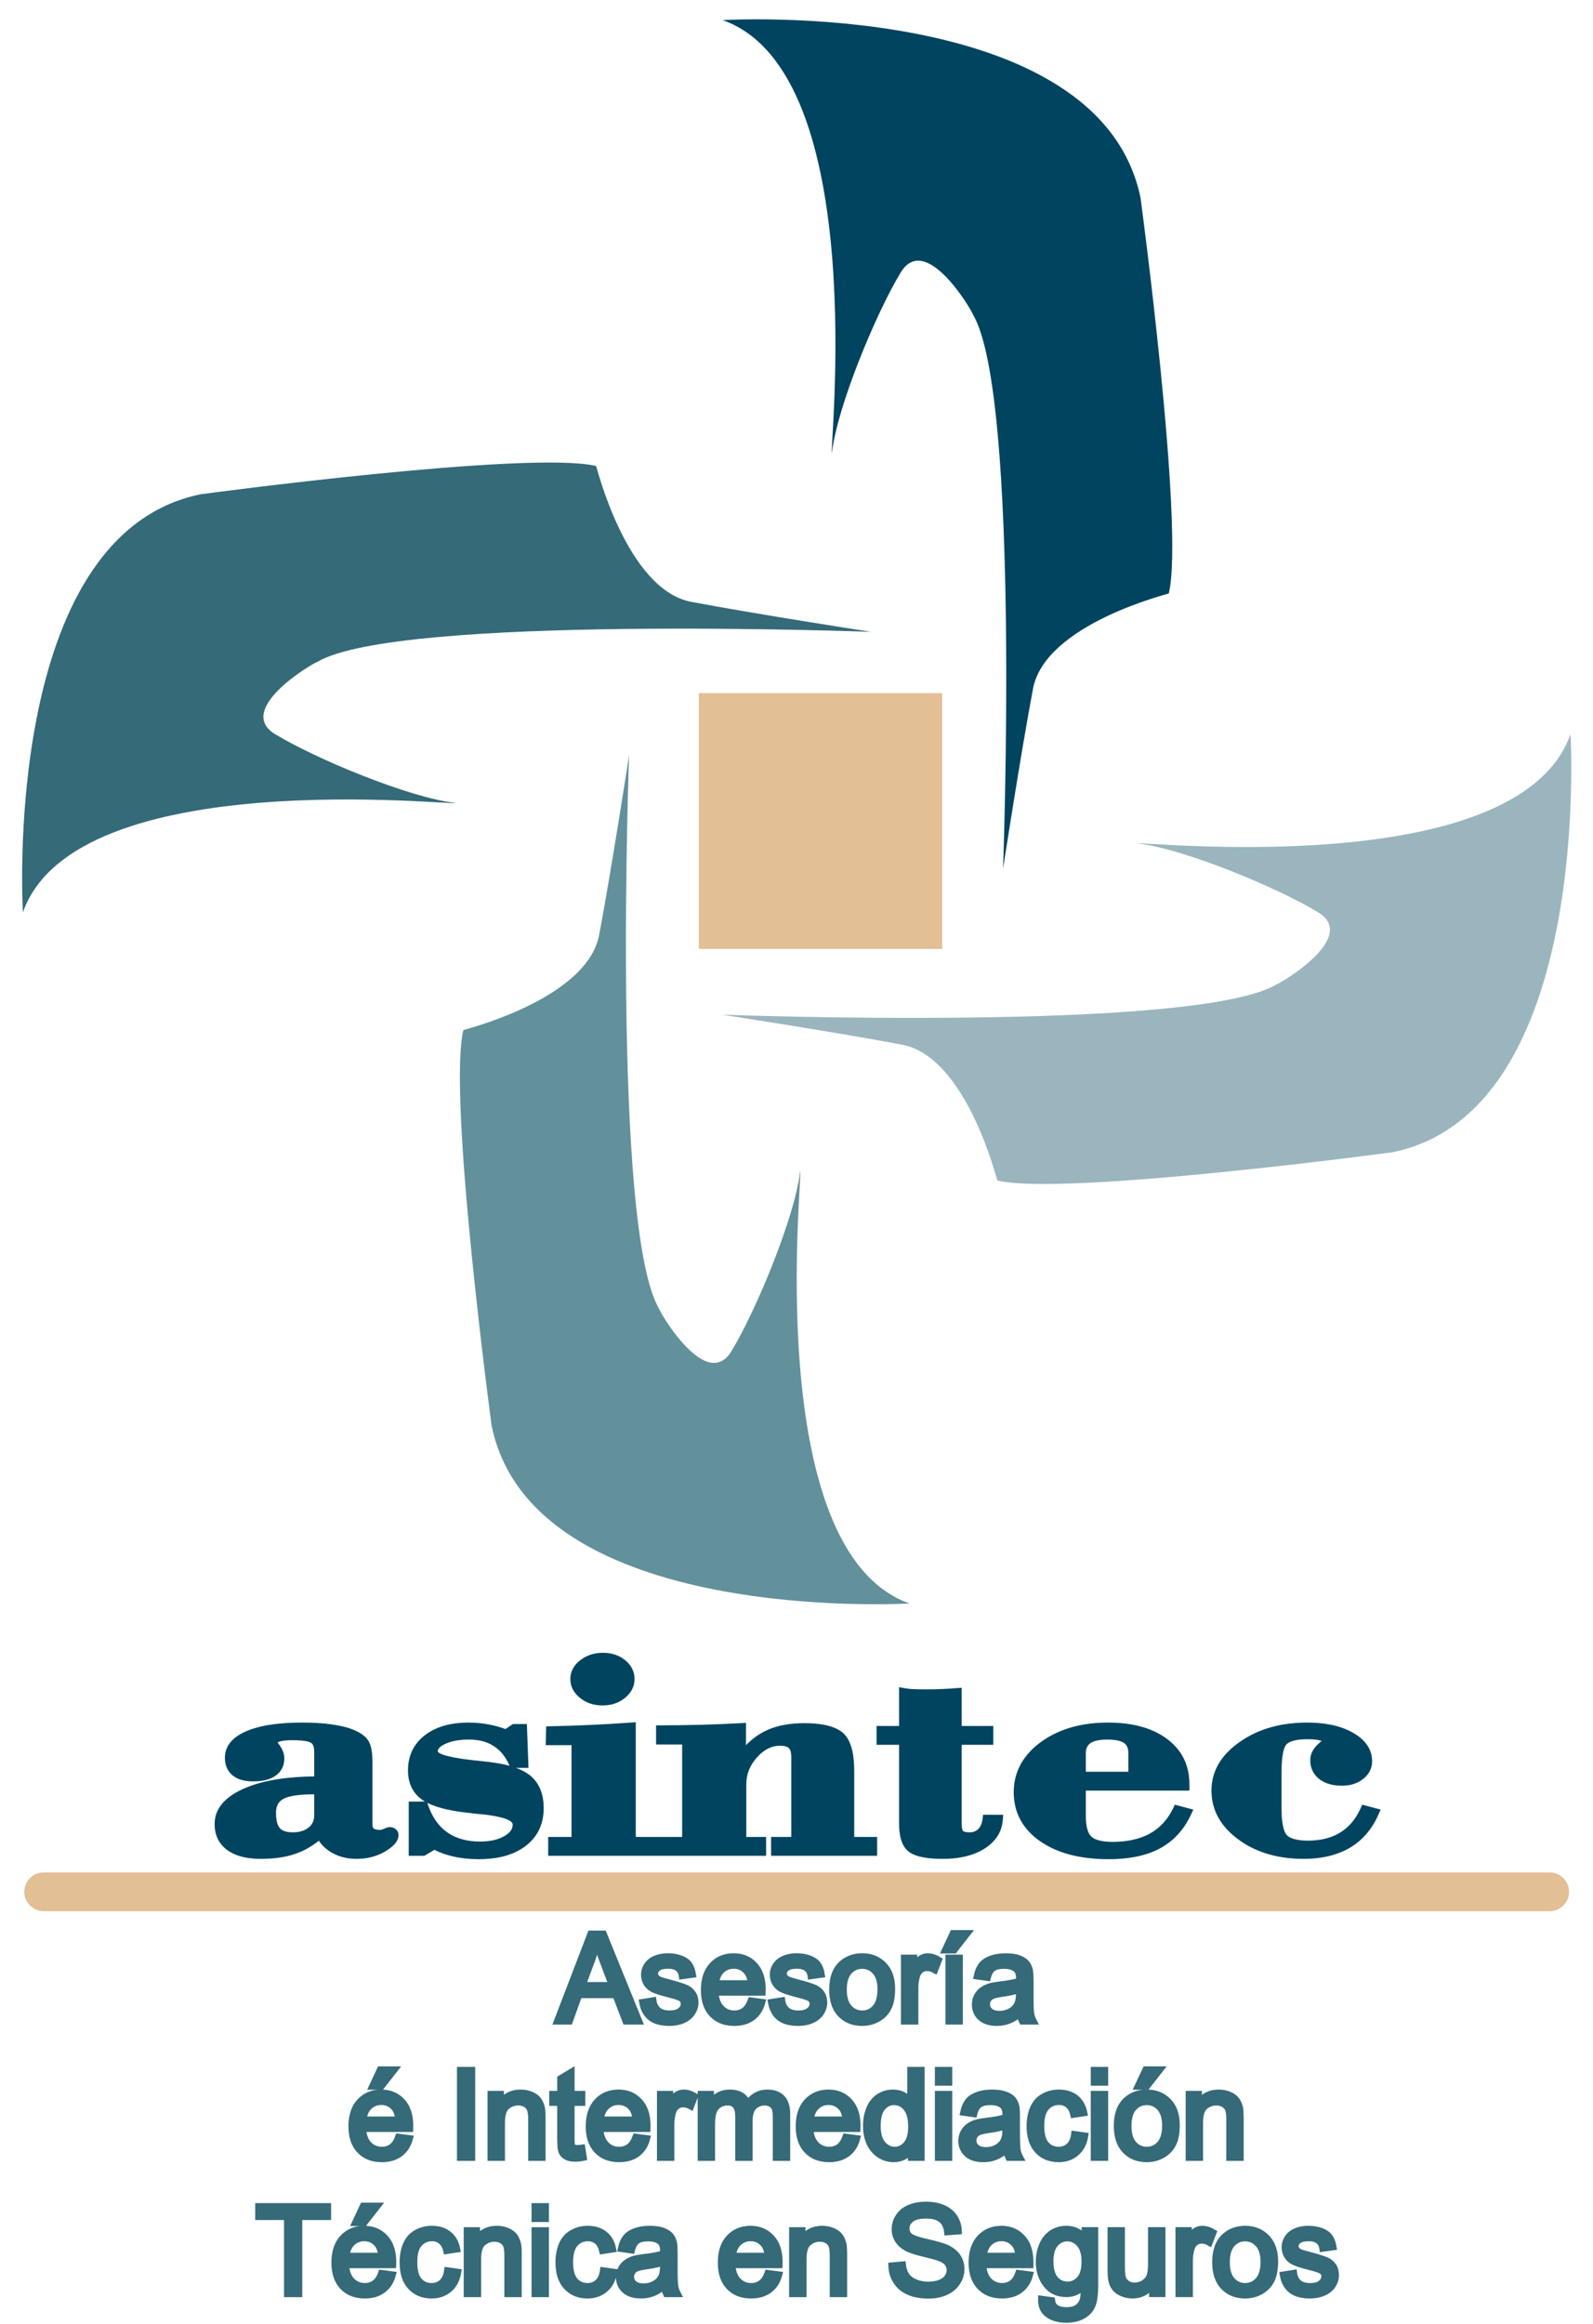
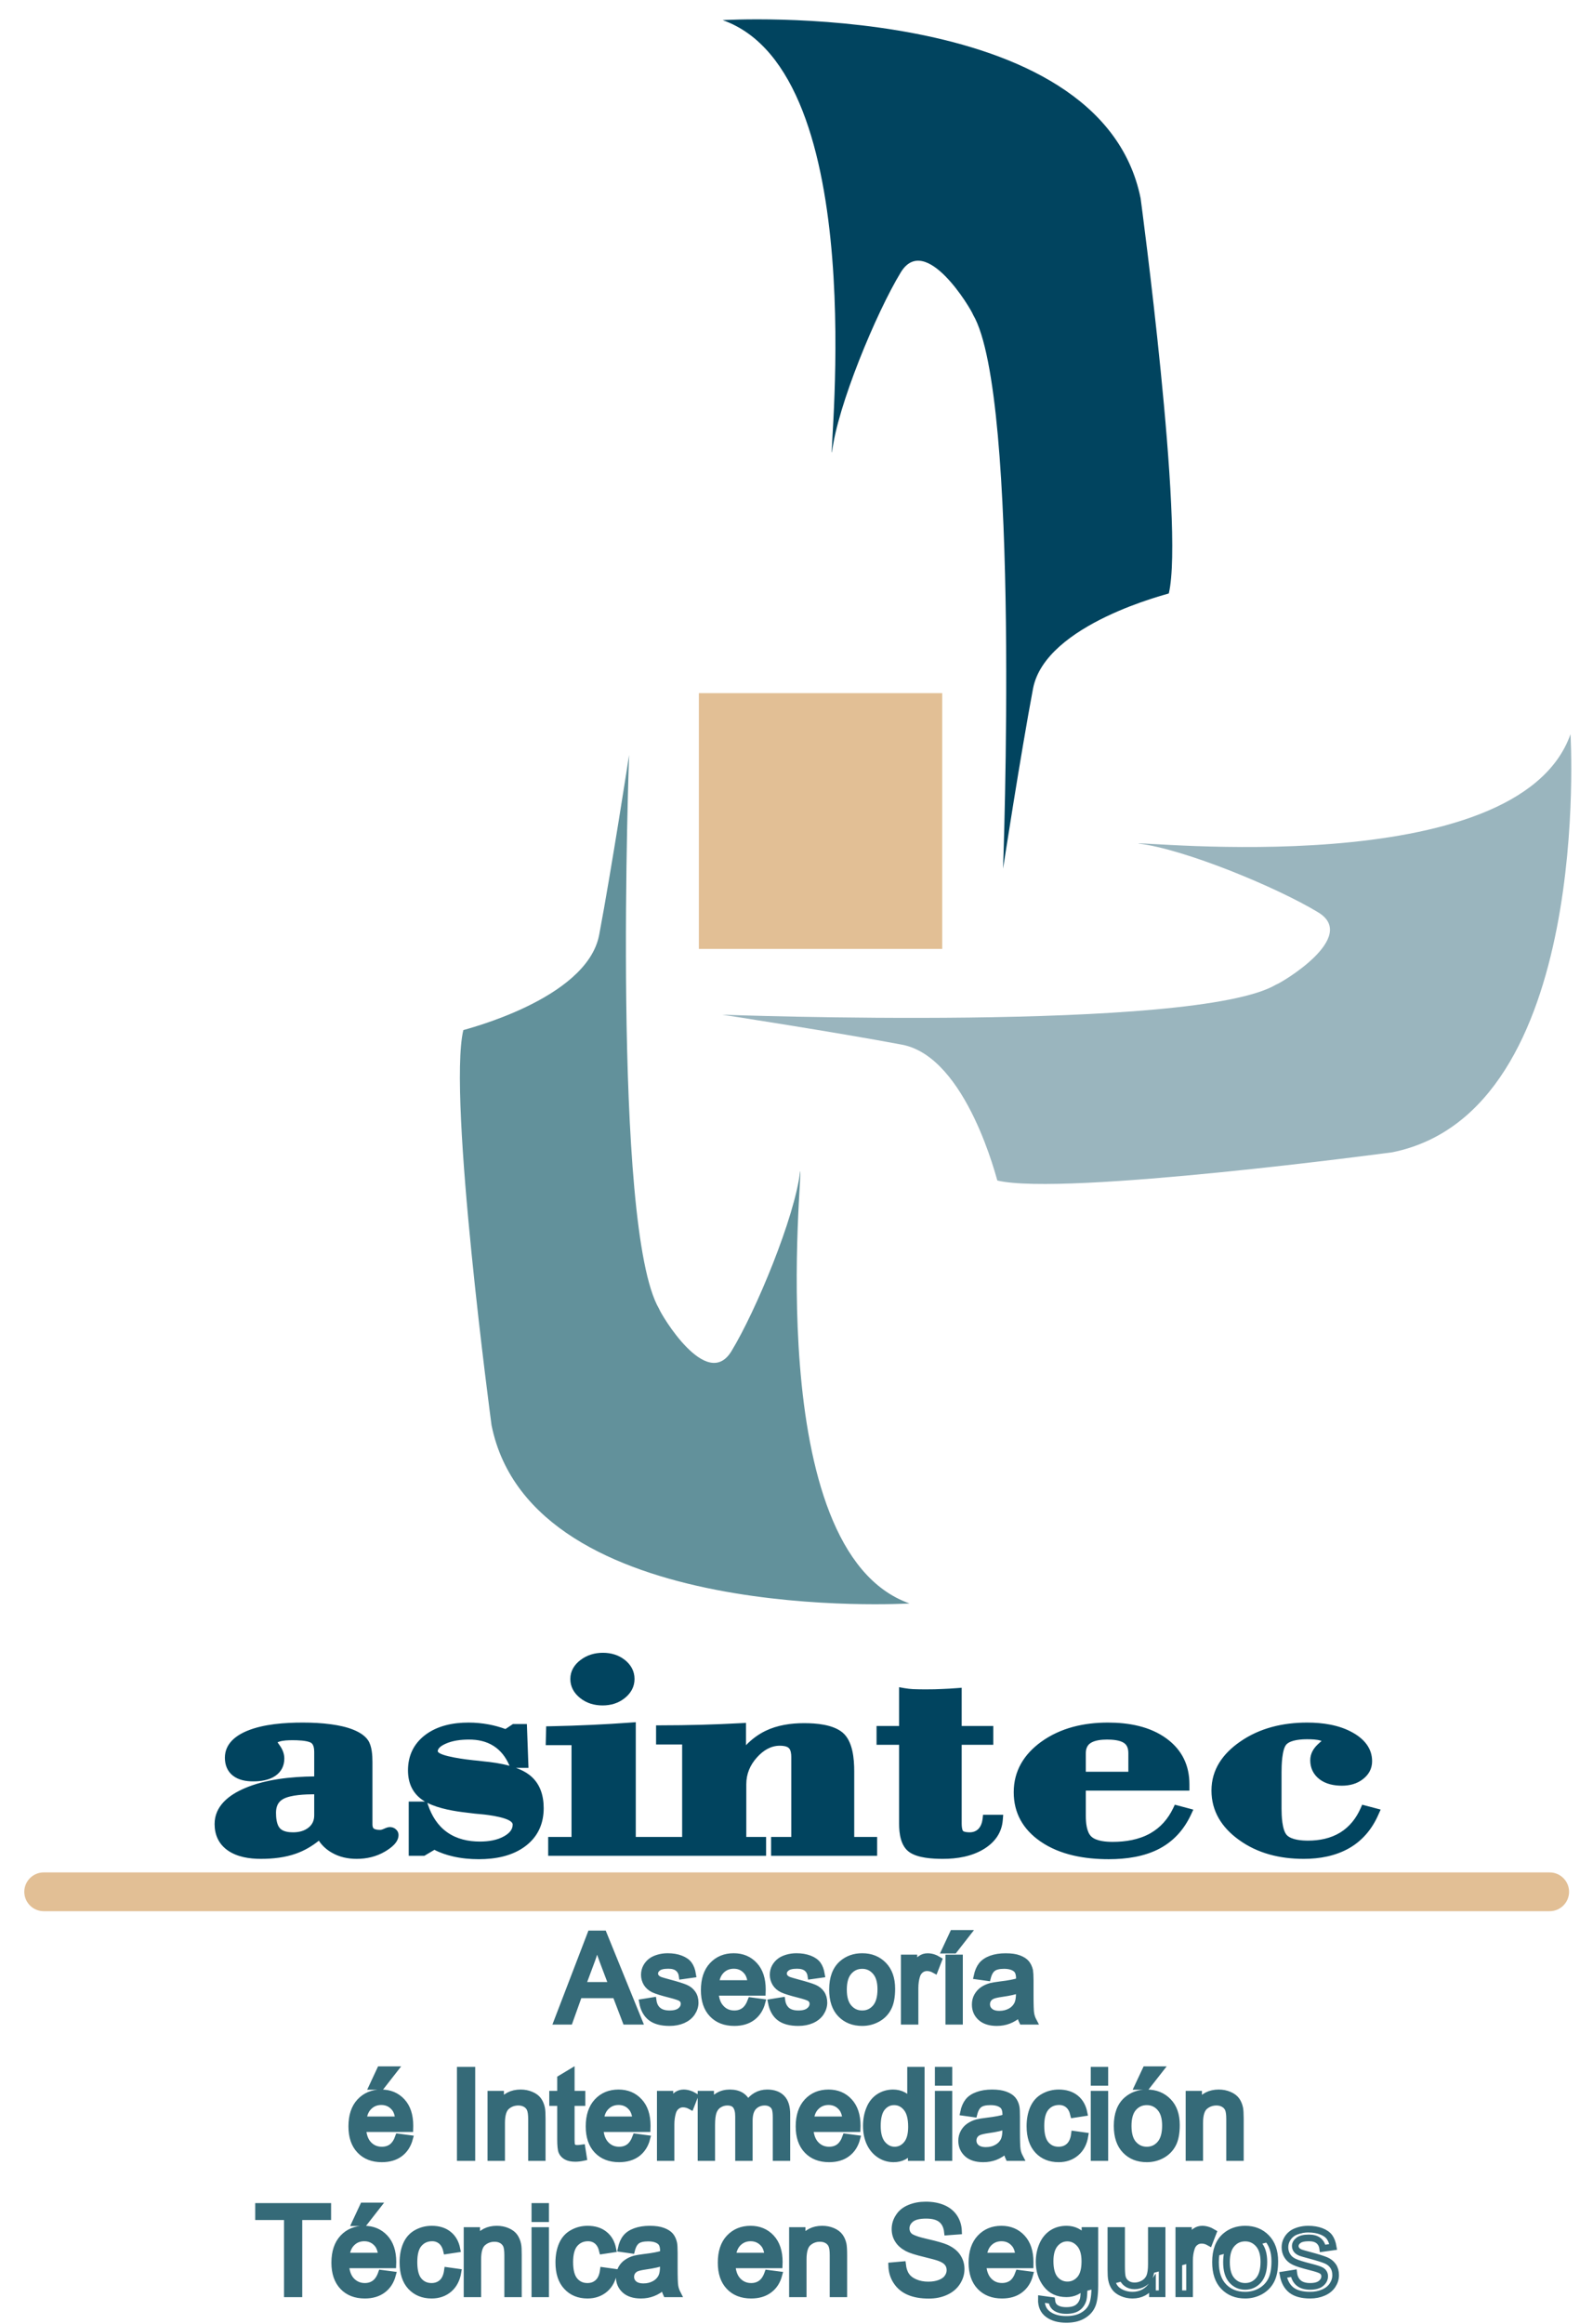
<svg xmlns="http://www.w3.org/2000/svg" width="135.5pt" height="197.6pt" viewBox="0 0 135.5 197.6" version="1.1">
  <defs>
    <clipPath id="clip1">
      <path d="M 18 161 L 109 161 L 109 197.602 L 18 197.602 Z M 18 161 " />
    </clipPath>
    <clipPath id="clip2">
-       <path d="M 82 189 L 114 189 L 114 197.602 L 82 197.602 Z M 82 189 " />
+       <path d="M 82 189 L 114 189 L 82 197.602 Z M 82 189 " />
    </clipPath>
    <clipPath id="clip3">
      <path d="M 79 186 L 117 186 L 117 197.602 L 79 197.602 Z M 79 186 " />
    </clipPath>
  </defs>
  <g id="surface1">
    <path style=" stroke:none;fill-rule:evenodd;fill:rgb(88.672%,74.805%,58.397%);fill-opacity:1;" d="M 59.445 80.688 L 80.145 80.688 L 80.145 58.938 L 59.445 58.938 Z M 59.445 80.688 " />
    <path style=" stroke:none;fill-rule:evenodd;fill:rgb(0.392%,26.66%,37.256%);fill-opacity:1;" d="M 61.469 1.711 C 61.469 1.711 93.566 -0.238 97.02 16.863 C 97.02 16.863 100.77 44.762 99.418 50.461 C 99.57 50.461 88.918 53.012 87.867 58.562 C 86.82 64.113 85.32 73.863 85.32 73.863 C 85.32 73.863 86.816 33.664 82.77 26.762 C 82.617 26.312 78.719 19.711 76.617 23.164 C 74.52 26.613 71.219 34.562 70.77 38.461 C 70.469 38.914 74.219 6.211 61.469 1.711 Z M 61.469 1.711 " />
-     <path style=" stroke:none;fill-rule:evenodd;fill:rgb(20.776%,41.576%,47.069%);fill-opacity:1;" d="M 1.949 77.574 C 1.949 77.574 0 45.477 17.098 42.023 C 17.098 42.023 45.004 38.273 50.703 39.625 C 50.703 39.477 53.254 50.125 58.797 51.176 C 64.348 52.227 74.098 53.727 74.098 53.727 C 74.098 53.727 33.898 52.227 27.004 56.273 C 26.547 56.426 19.953 60.324 23.398 62.426 C 26.848 64.523 34.797 67.824 38.703 68.273 C 39.148 68.574 6.449 64.824 1.949 77.574 Z M 1.949 77.574 " />
    <path style=" stroke:none;fill-rule:evenodd;fill:rgb(38.426%,56.834%,60.742%);fill-opacity:1;" d="M 77.363 136.344 C 77.363 136.344 45.262 138.293 41.812 121.195 C 41.812 121.195 38.062 93.293 39.41 87.594 C 39.262 87.594 49.91 85.043 50.965 79.496 C 52.012 73.945 53.512 64.195 53.512 64.195 C 53.512 64.195 52.012 104.395 56.062 111.293 C 56.215 111.746 60.113 118.344 62.215 114.895 C 64.312 111.445 67.609 103.496 68.062 99.594 C 68.359 99.145 64.613 131.844 77.363 136.344 Z M 77.363 136.344 " />
    <path style=" stroke:none;fill-rule:evenodd;fill:rgb(60.352%,70.897%,74.414%);fill-opacity:1;" d="M 133.586 62.43 C 133.586 62.43 135.531 94.531 118.43 97.98 C 118.43 97.98 90.531 101.73 84.836 100.383 C 84.836 100.531 82.281 89.883 76.73 88.832 C 71.18 87.781 61.43 86.281 61.43 86.281 C 61.43 86.281 101.629 87.781 108.531 83.73 C 108.98 83.582 115.586 79.68 112.129 77.582 C 108.68 75.48 100.73 72.184 96.836 71.73 C 96.379 71.434 129.086 75.18 133.586 62.43 Z M 133.586 62.43 " />
    <path style=" stroke:none;fill-rule:evenodd;fill:rgb(0.392%,26.66%,37.256%);fill-opacity:1;" d="M 56.004 156.199 L 58.023 156.199 L 58.023 148.336 L 55.805 148.336 L 55.805 146.707 L 56.215 146.707 C 57.363 146.707 58.516 146.691 59.664 146.66 C 60.781 146.629 61.898 146.586 63.016 146.523 L 63.453 146.5 L 63.453 148.398 C 63.926 147.906 64.473 147.492 65.102 147.184 C 66.113 146.691 67.273 146.523 68.391 146.523 C 69.418 146.523 70.84 146.633 71.668 147.32 C 72.543 148.051 72.66 149.566 72.66 150.621 L 72.66 156.199 L 74.609 156.199 L 74.609 157.801 L 65.59 157.801 L 65.59 156.199 L 67.305 156.199 L 67.305 149.383 C 67.305 149.156 67.273 148.812 67.102 148.645 C 66.922 148.469 66.566 148.441 66.336 148.441 C 65.543 148.441 64.906 148.859 64.391 149.43 C 63.801 150.082 63.48 150.836 63.48 151.719 L 63.48 156.199 L 65.164 156.199 L 65.164 157.801 L 46.629 157.801 L 46.629 156.199 L 48.613 156.199 L 48.613 148.391 L 46.418 148.391 L 46.457 146.793 L 46.848 146.785 C 48.016 146.762 49.188 146.723 50.355 146.668 C 51.453 146.617 52.543 146.555 53.633 146.473 L 54.078 146.441 L 54.078 156.199 Z M 27.121 156.516 C 26.535 156.988 25.891 157.363 25.176 157.617 C 24.23 157.953 23.191 158.062 22.191 158.062 C 21.219 158.062 20.152 157.906 19.344 157.324 C 18.594 156.785 18.254 156.008 18.254 155.098 C 18.254 153.559 19.488 152.629 20.781 152.07 C 22.566 151.293 24.762 151.074 26.727 151.051 L 26.727 148.98 C 26.727 148.738 26.695 148.34 26.461 148.195 C 26.117 147.988 25.273 147.973 24.887 147.973 C 24.543 147.973 24.062 147.984 23.734 148.102 C 23.711 148.109 23.648 148.133 23.609 148.148 C 23.668 148.246 23.754 148.359 23.805 148.434 C 24.035 148.758 24.184 149.129 24.184 149.531 C 24.184 150.145 23.93 150.656 23.422 151.004 C 22.879 151.379 22.168 151.473 21.527 151.473 C 20.918 151.473 20.285 151.363 19.797 150.977 C 19.328 150.598 19.129 150.062 19.129 149.465 C 19.129 148.301 20.008 147.602 21.004 147.184 C 22.418 146.594 24.238 146.473 25.758 146.473 C 26.57 146.473 27.387 146.512 28.195 146.625 C 28.816 146.711 29.465 146.844 30.047 147.078 C 30.52 147.27 31.016 147.547 31.309 147.98 C 31.637 148.469 31.68 149.266 31.68 149.836 L 31.68 155.117 C 31.68 155.223 31.691 155.402 31.785 155.477 C 31.91 155.582 32.172 155.598 32.328 155.598 C 32.43 155.598 32.539 155.559 32.637 155.516 C 32.789 155.445 32.988 155.359 33.16 155.359 C 33.34 155.359 33.512 155.414 33.645 155.527 C 33.809 155.656 33.898 155.832 33.898 156.039 C 33.898 156.68 33.23 157.156 32.738 157.445 C 32.004 157.875 31.188 158.062 30.34 158.062 C 29.59 158.062 28.863 157.91 28.215 157.531 C 27.766 157.273 27.395 156.934 27.121 156.516 Z M 42.992 147.023 L 43.629 146.598 L 44.816 146.598 L 44.953 150.324 L 43.887 150.324 C 44.312 150.477 44.707 150.672 45.023 150.918 C 45.926 151.609 46.246 152.645 46.246 153.75 C 46.246 155.055 45.766 156.156 44.723 156.957 C 43.59 157.828 42.129 158.09 40.73 158.09 C 39.992 158.09 39.254 158.023 38.531 157.855 C 37.988 157.73 37.445 157.551 36.953 157.293 L 36.098 157.801 L 34.766 157.801 L 34.766 153.191 L 36.148 153.191 C 36.07 153.145 35.992 153.094 35.918 153.043 C 35.062 152.445 34.703 151.566 34.703 150.539 C 34.703 149.312 35.172 148.297 36.141 147.547 C 37.203 146.73 38.547 146.473 39.855 146.473 C 40.43 146.473 41.008 146.527 41.578 146.633 C 42.055 146.723 42.531 146.852 42.992 147.023 Z M 43.34 150.148 L 43.309 150.078 C 43.02 149.418 42.598 148.852 41.984 148.461 C 41.355 148.059 40.633 147.918 39.895 147.918 C 39.219 147.918 38.484 148 37.867 148.289 C 37.641 148.395 37.234 148.613 37.234 148.914 C 37.34 149.348 39.914 149.645 40.258 149.676 C 40.551 149.703 40.84 149.734 41.117 149.77 C 41.781 149.832 42.59 149.941 43.34 150.148 Z M 36.348 153.297 L 36.406 153.469 C 36.719 154.398 37.23 155.238 38.047 155.809 C 38.863 156.383 39.836 156.59 40.82 156.59 C 41.531 156.59 42.297 156.484 42.918 156.117 C 43.285 155.898 43.609 155.602 43.609 155.148 C 43.609 154.555 41.41 154.312 41.043 154.277 C 40.609 154.238 40.164 154.199 39.742 154.137 C 38.723 154.023 37.34 153.805 36.348 153.297 Z M 48.512 142.77 C 48.512 142.094 48.844 141.562 49.367 141.16 C 49.926 140.73 50.582 140.539 51.281 140.539 C 51.969 140.539 52.617 140.723 53.156 141.152 C 53.672 141.566 53.973 142.105 53.973 142.77 C 53.973 143.434 53.66 143.973 53.148 144.387 C 52.598 144.828 51.957 145.016 51.254 145.016 C 50.551 145.016 49.898 144.828 49.344 144.387 C 48.832 143.977 48.512 143.438 48.512 142.77 Z M 76.477 148.363 L 74.559 148.363 L 74.559 146.762 L 76.477 146.762 L 76.477 143.465 L 76.961 143.551 C 77.184 143.59 77.414 143.613 77.641 143.629 C 78.035 143.648 78.434 143.648 78.828 143.648 C 79.27 143.648 79.715 143.641 80.156 143.617 C 80.559 143.602 80.961 143.578 81.359 143.547 L 81.801 143.512 L 81.801 146.762 L 84.488 146.762 L 84.488 148.363 L 81.801 148.363 L 81.801 155.07 C 81.801 155.207 81.816 155.582 81.918 155.691 C 82.012 155.789 82.348 155.805 82.473 155.805 C 82.758 155.805 83.004 155.727 83.215 155.523 C 83.438 155.297 83.535 154.984 83.578 154.676 L 83.617 154.316 L 85.332 154.316 L 85.297 154.754 C 85.215 155.832 84.629 156.637 83.727 157.203 C 82.68 157.855 81.422 158.062 80.207 158.062 C 79.352 158.062 78.086 158 77.359 157.496 C 76.609 156.977 76.477 155.906 76.477 155.07 Z M 92.359 152.258 L 92.359 154.414 C 92.359 154.934 92.414 155.785 92.832 156.168 C 93.246 156.559 94.098 156.617 94.637 156.617 C 95.738 156.617 96.863 156.438 97.836 155.895 C 98.715 155.398 99.348 154.668 99.785 153.762 L 99.93 153.457 L 101.504 153.875 L 101.297 154.32 C 100.723 155.543 99.863 156.527 98.664 157.172 C 97.348 157.879 95.781 158.09 94.309 158.09 C 92.297 158.09 90.172 157.742 88.488 156.574 C 87.031 155.562 86.227 154.176 86.227 152.395 C 86.227 150.578 87.102 149.172 88.551 148.117 C 90.219 146.91 92.215 146.473 94.238 146.473 C 95.984 146.473 97.82 146.789 99.254 147.852 C 100.547 148.809 101.172 150.121 101.172 151.723 L 101.172 152.258 Z M 112.41 148.035 C 112.391 148.027 112.367 148.023 112.355 148.016 C 112.031 147.902 111.527 147.891 111.188 147.891 C 110.684 147.891 109.828 147.941 109.441 148.312 C 109.035 148.703 109.008 150.164 109.008 150.676 L 109.008 153.801 C 109.008 154.355 109.047 155.621 109.465 156.051 C 109.867 156.453 110.73 156.512 111.258 156.512 C 112.219 156.512 113.176 156.328 114.004 155.82 C 114.797 155.328 115.348 154.621 115.727 153.773 L 115.867 153.457 L 117.438 153.871 L 117.242 154.309 C 116.719 155.5 115.922 156.477 114.797 157.133 C 113.609 157.82 112.246 158.062 110.891 158.062 C 108.895 158.062 106.973 157.613 105.348 156.422 C 103.934 155.391 103.047 154.027 103.047 152.25 C 103.047 150.453 104.023 149.113 105.465 148.109 C 107.156 146.926 109.141 146.473 111.188 146.473 C 112.508 146.473 113.91 146.672 115.074 147.332 C 116.012 147.859 116.711 148.641 116.711 149.758 C 116.711 150.387 116.43 150.895 115.938 151.277 C 115.422 151.684 114.797 151.84 114.145 151.84 C 113.469 151.84 112.773 151.707 112.227 151.285 C 111.711 150.883 111.449 150.332 111.449 149.68 C 111.449 149.129 111.711 148.676 112.109 148.309 C 112.191 148.234 112.309 148.133 112.41 148.035 Z M 26.727 152.57 C 25.988 152.574 24.734 152.613 24.086 152.973 C 23.629 153.227 23.477 153.645 23.477 154.148 C 23.477 154.551 23.523 155.148 23.809 155.461 C 24.07 155.75 24.555 155.805 24.922 155.805 C 25.402 155.805 25.879 155.703 26.258 155.391 C 26.586 155.121 26.727 154.777 26.727 154.355 Z M 92.359 150.656 L 95.977 150.656 L 95.977 149.082 C 95.977 148.75 95.906 148.414 95.617 148.215 C 95.254 147.957 94.59 147.918 94.16 147.918 C 93.719 147.918 93.109 147.969 92.734 148.234 C 92.453 148.438 92.359 148.742 92.359 149.082 Z M 92.359 150.656 " />
    <path style=" stroke:none;fill-rule:evenodd;fill:rgb(0.392%,26.66%,37.256%);fill-opacity:1;" d="M 27.234 155.875 C 26.562 156.5 25.84 156.953 25.039 157.23 C 24.254 157.512 23.297 157.652 22.191 157.652 C 21.066 157.652 20.203 157.43 19.586 156.992 C 18.969 156.547 18.664 155.914 18.664 155.098 C 18.664 153.992 19.426 153.109 20.941 152.445 C 22.469 151.789 24.527 151.457 27.137 151.457 L 27.137 148.98 C 27.137 148.41 26.977 148.031 26.668 147.844 C 26.355 147.656 25.762 147.562 24.887 147.562 C 24.32 147.562 23.891 147.613 23.598 147.715 C 23.309 147.816 23.168 147.965 23.168 148.164 C 23.168 148.215 23.27 148.379 23.469 148.668 C 23.672 148.953 23.773 149.238 23.773 149.531 C 23.773 150.023 23.582 150.402 23.191 150.668 C 22.805 150.934 22.254 151.066 21.527 151.066 C 20.887 151.066 20.398 150.93 20.051 150.656 C 19.715 150.379 19.535 149.984 19.535 149.465 C 19.535 148.645 20.082 148.012 21.16 147.562 C 22.242 147.109 23.777 146.883 25.758 146.883 C 26.629 146.883 27.426 146.93 28.137 147.031 C 28.852 147.125 29.434 147.27 29.891 147.457 C 30.406 147.66 30.766 147.914 30.969 148.211 C 31.168 148.512 31.27 149.051 31.27 149.836 L 31.27 155.117 C 31.27 155.426 31.355 155.652 31.523 155.793 C 31.695 155.938 31.965 156.008 32.328 156.008 C 32.477 156.008 32.637 155.965 32.805 155.887 C 32.98 155.809 33.098 155.77 33.16 155.77 C 33.254 155.77 33.332 155.797 33.391 155.848 C 33.461 155.902 33.488 155.961 33.488 156.039 C 33.488 156.363 33.172 156.715 32.531 157.09 C 31.887 157.465 31.16 157.652 30.34 157.652 C 29.602 157.652 28.965 157.496 28.418 157.18 C 27.871 156.863 27.477 156.43 27.234 155.875 Z M 27.137 152.164 L 26.742 152.164 C 25.387 152.164 24.434 152.316 23.887 152.617 C 23.34 152.918 23.066 153.426 23.066 154.148 C 23.066 154.891 23.215 155.418 23.504 155.734 C 23.789 156.055 24.266 156.215 24.922 156.215 C 25.582 156.215 26.109 156.047 26.52 155.707 C 26.926 155.363 27.137 154.914 27.137 154.355 Z M 35.176 157.391 L 35.176 153.602 L 36.016 153.602 C 36.398 154.727 36.996 155.574 37.809 156.145 C 38.629 156.715 39.633 157 40.82 157 C 41.762 157 42.527 156.82 43.129 156.469 C 43.723 156.113 44.02 155.676 44.02 155.148 C 44.02 154.484 43.039 154.059 41.086 153.871 C 40.523 153.82 40.09 153.773 39.789 153.73 C 38.059 153.535 36.848 153.195 36.152 152.707 C 35.461 152.223 35.109 151.5 35.109 150.539 C 35.109 149.422 35.535 148.531 36.391 147.871 C 37.246 147.211 38.398 146.883 39.855 146.883 C 40.406 146.883 40.957 146.934 41.496 147.035 C 42.047 147.137 42.562 147.285 43.043 147.484 L 43.754 147.008 L 44.422 147.008 L 44.523 149.914 L 43.684 149.914 C 43.34 149.121 42.844 148.52 42.207 148.113 C 41.57 147.711 40.805 147.508 39.895 147.508 C 39.004 147.508 38.277 147.645 37.691 147.918 C 37.117 148.188 36.828 148.52 36.828 148.914 C 36.828 149.473 37.961 149.867 40.219 150.086 C 40.59 150.117 40.871 150.148 41.082 150.176 C 42.84 150.344 44.07 150.703 44.777 151.242 C 45.48 151.785 45.84 152.617 45.84 153.75 C 45.84 154.973 45.379 155.938 44.473 156.633 C 43.566 157.332 42.316 157.68 40.73 157.68 C 39.965 157.68 39.262 157.605 38.621 157.457 C 37.984 157.309 37.418 157.098 36.941 156.82 L 35.984 157.391 Z M 48.922 142.77 C 48.922 142.266 49.152 141.84 49.617 141.484 C 50.086 141.125 50.637 140.945 51.281 140.945 C 51.914 140.945 52.461 141.121 52.902 141.473 C 53.344 141.828 53.562 142.258 53.562 142.77 C 53.562 143.273 53.34 143.707 52.891 144.066 C 52.441 144.43 51.898 144.605 51.254 144.605 C 50.605 144.605 50.055 144.43 49.602 144.066 C 49.148 143.707 48.922 143.273 48.922 142.77 Z M 47.039 157.391 L 47.039 156.605 L 49.023 156.605 L 49.023 147.98 L 46.84 147.98 L 46.855 147.195 C 48.07 147.168 49.242 147.129 50.379 147.078 C 51.508 147.027 52.605 146.961 53.664 146.883 L 53.664 156.605 L 55.746 156.605 L 55.746 157.391 Z M 56.414 156.605 L 58.434 156.605 L 58.434 147.926 L 56.215 147.926 L 56.215 147.117 C 57.395 147.117 58.551 147.098 59.676 147.07 C 60.805 147.039 61.922 146.996 63.039 146.934 L 63.039 149.527 C 63.684 148.625 64.434 147.965 65.281 147.551 C 66.129 147.137 67.168 146.934 68.391 146.934 C 69.84 146.934 70.844 147.168 71.406 147.637 C 71.969 148.105 72.254 149.098 72.254 150.621 L 72.254 156.605 L 74.203 156.605 L 74.203 157.391 L 65.996 157.391 L 65.996 156.605 L 67.715 156.605 L 67.715 149.383 C 67.715 148.906 67.605 148.562 67.387 148.352 C 67.168 148.137 66.816 148.031 66.336 148.031 C 65.516 148.031 64.766 148.406 64.09 149.156 C 63.41 149.906 63.07 150.758 63.07 151.719 L 63.07 156.605 L 64.754 156.605 L 64.754 157.391 L 56.414 157.391 Z M 76.887 155.07 L 76.887 147.953 L 74.969 147.953 L 74.969 147.168 L 76.887 147.168 L 76.887 143.953 C 77.105 143.992 77.352 144.02 77.621 144.035 C 77.887 144.051 78.285 144.059 78.828 144.059 C 79.305 144.059 79.754 144.051 80.176 144.027 C 80.59 144.012 81.004 143.984 81.391 143.953 L 81.391 147.168 L 84.086 147.168 L 84.086 147.953 L 81.391 147.953 L 81.391 155.07 C 81.391 155.508 81.469 155.809 81.621 155.973 C 81.773 156.133 82.059 156.215 82.473 156.215 C 82.887 156.215 83.23 156.078 83.496 155.812 C 83.766 155.547 83.922 155.184 83.98 154.727 L 84.887 154.727 C 84.82 155.609 84.359 156.32 83.508 156.855 C 82.652 157.387 81.555 157.652 80.207 157.652 C 78.938 157.652 78.062 157.488 77.59 157.16 C 77.121 156.832 76.887 156.137 76.887 155.07 Z M 91.953 151.066 L 96.387 151.066 L 96.387 149.082 C 96.387 148.527 96.211 148.129 95.855 147.879 C 95.504 147.633 94.934 147.508 94.16 147.508 C 93.418 147.508 92.863 147.641 92.496 147.902 C 92.133 148.156 91.953 148.555 91.953 149.082 Z M 100.152 153.941 L 100.926 154.145 C 100.363 155.344 99.547 156.23 98.473 156.812 C 97.391 157.391 96.004 157.68 94.309 157.68 C 91.977 157.68 90.109 157.199 88.719 156.238 C 87.336 155.273 86.637 153.992 86.637 152.395 C 86.637 150.812 87.352 149.496 88.793 148.449 C 90.234 147.406 92.051 146.883 94.238 146.883 C 96.254 146.883 97.844 147.312 99.008 148.18 C 100.176 149.043 100.758 150.223 100.758 151.723 L 100.758 151.848 L 91.953 151.848 L 91.953 154.414 C 91.953 155.414 92.148 156.098 92.547 156.469 C 92.945 156.84 93.641 157.027 94.637 157.027 C 95.984 157.027 97.113 156.77 98.035 156.25 C 98.957 155.734 99.66 154.965 100.152 153.941 Z M 116.102 153.941 L 116.867 154.145 C 116.352 155.312 115.59 156.191 114.59 156.777 C 113.578 157.359 112.348 157.652 110.891 157.652 C 108.777 157.652 107.012 157.133 105.59 156.094 C 104.164 155.055 103.453 153.773 103.453 152.25 C 103.453 150.754 104.199 149.492 105.695 148.445 C 107.191 147.406 109.023 146.883 111.188 146.883 C 112.699 146.883 113.926 147.152 114.879 147.688 C 115.82 148.223 116.297 148.914 116.297 149.758 C 116.297 150.242 116.094 150.641 115.688 150.957 C 115.281 151.273 114.766 151.43 114.145 151.43 C 113.445 151.43 112.883 151.273 112.477 150.961 C 112.066 150.641 111.859 150.215 111.859 149.68 C 111.859 149.285 112.031 148.934 112.387 148.613 C 112.734 148.293 112.91 148.117 112.91 148.086 C 112.91 147.879 112.773 147.727 112.492 147.633 C 112.215 147.531 111.781 147.484 111.188 147.484 C 110.211 147.484 109.527 147.66 109.156 148.02 C 108.781 148.375 108.598 149.266 108.598 150.676 L 108.598 153.801 C 108.598 155.105 108.789 155.949 109.176 156.336 C 109.555 156.727 110.254 156.922 111.258 156.922 C 112.422 156.922 113.406 156.668 114.219 156.168 C 115.035 155.66 115.664 154.922 116.102 153.941 Z M 116.102 153.941 " />
    <path style=" stroke:none;fill-rule:evenodd;fill:rgb(88.672%,74.805%,58.397%);fill-opacity:1;" d="M 3.715 159.215 L 131.816 159.215 C 132.723 159.215 133.465 159.957 133.465 160.863 C 133.465 161.77 132.723 162.512 131.816 162.512 L 3.715 162.512 C 2.809 162.512 2.066 161.77 2.066 160.863 C 2.066 159.957 2.809 159.215 3.715 159.215 Z M 3.715 159.215 " />
    <path style=" stroke:none;fill-rule:evenodd;fill:rgb(20.776%,41.576%,47.069%);fill-opacity:1;" d="M 47.398 171.871 L 50.246 164.445 L 51.332 164.445 L 54.352 171.871 L 53.23 171.871 L 52.371 169.621 L 49.246 169.621 L 48.441 171.871 Z M 49.535 168.82 L 52.066 168.82 L 51.289 166.762 C 51.059 166.137 50.879 165.621 50.758 165.211 C 50.656 165.695 50.52 166.172 50.348 166.641 Z M 54.652 170.262 L 55.555 170.117 C 55.605 170.48 55.746 170.754 55.98 170.949 C 56.215 171.141 56.535 171.238 56.953 171.238 C 57.371 171.238 57.68 171.152 57.887 170.98 C 58.09 170.812 58.188 170.613 58.188 170.383 C 58.188 170.176 58.098 170.012 57.918 169.895 C 57.789 169.816 57.477 169.711 56.984 169.586 C 56.316 169.418 55.855 169.273 55.594 169.152 C 55.34 169.027 55.141 168.855 55.008 168.641 C 54.879 168.422 54.809 168.184 54.809 167.922 C 54.809 167.68 54.863 167.457 54.973 167.254 C 55.086 167.051 55.23 166.883 55.422 166.746 C 55.562 166.645 55.754 166.555 56.004 166.48 C 56.246 166.41 56.508 166.371 56.785 166.371 C 57.211 166.371 57.582 166.434 57.895 166.555 C 58.215 166.676 58.453 166.844 58.602 167.051 C 58.754 167.262 58.859 167.539 58.914 167.887 L 58.023 168.012 C 57.984 167.73 57.867 167.512 57.672 167.355 C 57.48 167.199 57.211 167.121 56.852 167.121 C 56.434 167.121 56.137 167.188 55.961 167.328 C 55.781 167.465 55.691 167.629 55.691 167.812 C 55.691 167.93 55.727 168.039 55.801 168.133 C 55.879 168.23 55.992 168.312 56.148 168.375 C 56.242 168.41 56.508 168.488 56.957 168.609 C 57.598 168.781 58.047 168.922 58.301 169.031 C 58.559 169.141 58.758 169.301 58.902 169.508 C 59.051 169.715 59.129 169.977 59.129 170.285 C 59.129 170.59 59.035 170.875 58.855 171.145 C 58.68 171.41 58.422 171.617 58.09 171.766 C 57.754 171.91 57.379 171.984 56.957 171.984 C 56.254 171.984 55.723 171.84 55.355 171.551 C 54.988 171.262 54.754 170.832 54.652 170.262 Z M 63.879 170.129 L 64.816 170.254 C 64.672 170.801 64.395 171.227 63.996 171.531 C 63.594 171.832 63.086 171.984 62.461 171.984 C 61.672 171.984 61.051 171.742 60.59 171.258 C 60.129 170.777 59.902 170.098 59.902 169.223 C 59.902 168.32 60.133 167.621 60.598 167.121 C 61.062 166.621 61.664 166.371 62.406 166.371 C 63.129 166.371 63.715 166.617 64.164 167.105 C 64.621 167.594 64.848 168.285 64.848 169.172 C 64.848 169.223 64.848 169.305 64.844 169.41 L 60.84 169.41 C 60.867 170 61.035 170.453 61.34 170.766 C 61.633 171.082 62.012 171.238 62.461 171.238 C 62.793 171.238 63.082 171.148 63.312 170.973 C 63.547 170.797 63.734 170.516 63.879 170.129 Z M 60.887 168.664 L 63.883 168.664 C 63.844 168.211 63.727 167.875 63.539 167.648 C 63.254 167.297 62.879 167.121 62.414 167.121 C 61.996 167.121 61.645 167.262 61.359 167.539 C 61.078 167.82 60.918 168.195 60.887 168.664 Z M 65.605 170.262 L 66.508 170.117 C 66.559 170.48 66.707 170.754 66.934 170.949 C 67.164 171.141 67.488 171.238 67.906 171.238 C 68.328 171.238 68.637 171.152 68.84 170.98 C 69.043 170.812 69.145 170.613 69.145 170.383 C 69.145 170.176 69.051 170.012 68.871 169.895 C 68.742 169.816 68.434 169.711 67.938 169.586 C 67.27 169.418 66.809 169.273 66.551 169.152 C 66.293 169.027 66.098 168.855 65.965 168.641 C 65.836 168.422 65.762 168.184 65.762 167.922 C 65.762 167.68 65.816 167.457 65.926 167.254 C 66.039 167.051 66.188 166.883 66.379 166.746 C 66.516 166.645 66.715 166.555 66.957 166.48 C 67.203 166.41 67.465 166.371 67.742 166.371 C 68.164 166.371 68.531 166.434 68.852 166.555 C 69.172 166.676 69.406 166.844 69.559 167.051 C 69.711 167.262 69.812 167.539 69.871 167.887 L 68.977 168.012 C 68.938 167.73 68.82 167.512 68.629 167.355 C 68.434 167.199 68.16 167.121 67.805 167.121 C 67.391 167.121 67.09 167.188 66.914 167.328 C 66.734 167.465 66.645 167.629 66.645 167.812 C 66.645 167.93 66.68 168.039 66.754 168.133 C 66.832 168.23 66.945 168.312 67.105 168.375 C 67.195 168.41 67.465 168.488 67.906 168.609 C 68.551 168.781 69.004 168.922 69.258 169.031 C 69.512 169.141 69.715 169.301 69.859 169.508 C 70.004 169.715 70.082 169.977 70.082 170.285 C 70.082 170.59 69.988 170.875 69.812 171.145 C 69.633 171.41 69.379 171.617 69.043 171.766 C 68.711 171.91 68.332 171.984 67.906 171.984 C 67.215 171.984 66.676 171.84 66.309 171.551 C 65.941 171.262 65.715 170.832 65.605 170.262 Z M 70.812 169.18 C 70.812 168.184 71.09 167.449 71.645 166.969 C 72.105 166.57 72.672 166.371 73.34 166.371 C 74.078 166.371 74.68 166.613 75.152 167.098 C 75.621 167.582 75.855 168.25 75.855 169.102 C 75.855 169.793 75.754 170.336 75.543 170.734 C 75.34 171.129 75.035 171.438 74.637 171.656 C 74.238 171.875 73.805 171.984 73.34 171.984 C 72.59 171.984 71.977 171.742 71.512 171.262 C 71.047 170.781 70.812 170.086 70.812 169.18 Z M 71.746 169.18 C 71.746 169.867 71.898 170.383 72.203 170.723 C 72.504 171.066 72.879 171.238 73.34 171.238 C 73.789 171.238 74.168 171.066 74.469 170.723 C 74.77 170.379 74.922 169.855 74.922 169.152 C 74.922 168.488 74.77 167.984 74.465 167.645 C 74.164 167.301 73.789 167.129 73.34 167.129 C 72.879 167.129 72.504 167.301 72.203 167.641 C 71.898 167.98 71.746 168.496 71.746 169.18 Z M 76.914 171.871 L 76.914 166.488 L 77.734 166.488 L 77.734 167.312 C 77.941 166.93 78.137 166.676 78.316 166.559 C 78.492 166.434 78.688 166.375 78.902 166.375 C 79.211 166.375 79.52 166.469 79.84 166.664 L 79.516 167.504 C 79.293 167.379 79.07 167.316 78.852 167.316 C 78.652 167.316 78.473 167.379 78.316 167.496 C 78.16 167.617 78.047 167.781 77.98 167.996 C 77.879 168.316 77.832 168.672 77.832 169.059 L 77.832 171.871 Z M 80.703 166.488 L 81.613 166.488 L 81.613 171.871 L 80.703 171.871 Z M 80.398 165.824 L 81.062 164.402 L 82.266 164.402 L 81.156 165.824 Z M 86.777 171.195 C 86.438 171.484 86.109 171.688 85.797 171.805 C 85.484 171.926 85.148 171.984 84.789 171.984 C 84.203 171.984 83.742 171.84 83.426 171.551 C 83.109 171.266 82.953 170.898 82.953 170.449 C 82.953 170.188 83.008 169.945 83.129 169.73 C 83.254 169.512 83.406 169.34 83.602 169.207 C 83.797 169.074 84.016 168.977 84.258 168.906 C 84.438 168.859 84.711 168.816 85.07 168.77 C 85.805 168.684 86.352 168.578 86.703 168.457 C 86.707 168.332 86.707 168.254 86.707 168.223 C 86.707 167.852 86.617 167.59 86.445 167.438 C 86.215 167.234 85.863 167.129 85.402 167.129 C 84.973 167.129 84.656 167.207 84.457 167.355 C 84.246 167.508 84.094 167.773 83.996 168.156 L 83.105 168.031 C 83.188 167.652 83.32 167.34 83.504 167.105 C 83.691 166.871 83.965 166.691 84.316 166.562 C 84.664 166.438 85.078 166.375 85.539 166.375 C 86.004 166.375 86.379 166.426 86.66 166.535 C 86.953 166.645 87.16 166.781 87.297 166.945 C 87.43 167.109 87.527 167.316 87.586 167.566 C 87.609 167.723 87.629 168 87.629 168.406 L 87.629 169.613 C 87.629 170.461 87.645 170.992 87.684 171.219 C 87.719 171.445 87.797 171.664 87.906 171.871 L 86.957 171.871 C 86.859 171.68 86.801 171.453 86.777 171.195 Z M 86.707 169.176 C 86.371 169.309 85.879 169.422 85.215 169.516 C 84.836 169.57 84.566 169.629 84.41 169.699 C 84.258 169.766 84.137 169.863 84.051 169.992 C 83.969 170.121 83.926 170.266 83.926 170.422 C 83.926 170.664 84.016 170.867 84.203 171.027 C 84.387 171.188 84.656 171.27 85.008 171.27 C 85.359 171.27 85.672 171.191 85.953 171.039 C 86.223 170.887 86.422 170.676 86.551 170.414 C 86.648 170.207 86.703 169.906 86.703 169.504 Z M 33.895 181.715 L 34.84 181.84 C 34.691 182.387 34.418 182.816 34.016 183.117 C 33.613 183.418 33.102 183.57 32.477 183.57 C 31.695 183.57 31.07 183.328 30.613 182.844 C 30.152 182.363 29.922 181.684 29.922 180.812 C 29.922 179.91 30.152 179.207 30.617 178.711 C 31.086 178.211 31.688 177.961 32.43 177.961 C 33.145 177.961 33.73 178.203 34.188 178.695 C 34.641 179.184 34.867 179.871 34.867 180.758 C 34.867 180.812 34.867 180.891 34.863 181 L 30.855 181 C 30.891 181.59 31.055 182.043 31.355 182.355 C 31.656 182.668 32.031 182.824 32.477 182.824 C 32.812 182.824 33.098 182.738 33.336 182.562 C 33.57 182.383 33.758 182.102 33.895 181.715 Z M 30.906 180.254 L 33.906 180.254 C 33.863 179.801 33.754 179.461 33.562 179.234 C 33.273 178.883 32.895 178.707 32.434 178.707 C 32.016 178.707 31.664 178.848 31.379 179.129 C 31.094 179.406 30.938 179.781 30.906 180.254 Z M 31.676 177.41 L 32.34 175.988 L 33.543 175.988 L 32.434 177.41 Z M 39.152 183.457 L 39.152 176.031 L 40.137 176.031 L 40.137 183.457 Z M 41.754 183.457 L 41.754 178.074 L 42.578 178.074 L 42.578 178.84 C 42.969 178.254 43.539 177.961 44.285 177.961 C 44.609 177.961 44.906 178.02 45.176 178.137 C 45.453 178.25 45.652 178.406 45.789 178.594 C 45.922 178.781 46.016 179.008 46.07 179.266 C 46.105 179.434 46.121 179.73 46.121 180.152 L 46.121 183.457 L 45.211 183.457 L 45.211 180.188 C 45.211 179.816 45.172 179.535 45.102 179.355 C 45.031 179.172 44.906 179.023 44.727 178.914 C 44.547 178.805 44.336 178.75 44.09 178.75 C 43.707 178.75 43.371 178.871 43.09 179.117 C 42.809 179.363 42.668 179.832 42.668 180.52 L 42.668 183.457 Z M 49.504 182.645 L 49.629 183.449 C 49.371 183.504 49.145 183.531 48.941 183.531 C 48.613 183.531 48.355 183.477 48.172 183.371 C 47.992 183.266 47.863 183.133 47.789 182.961 C 47.715 182.789 47.68 182.43 47.68 181.883 L 47.68 178.781 L 47.004 178.781 L 47.004 178.074 L 47.68 178.074 L 47.68 176.742 L 48.59 176.195 L 48.59 178.074 L 49.504 178.074 L 49.504 178.781 L 48.59 178.781 L 48.59 181.934 C 48.59 182.195 48.605 182.363 48.641 182.438 C 48.672 182.512 48.723 182.57 48.797 182.613 C 48.867 182.656 48.973 182.68 49.105 182.68 C 49.211 182.68 49.34 182.668 49.504 182.645 Z M 54.082 181.715 L 55.02 181.84 C 54.879 182.387 54.598 182.816 54.203 183.117 C 53.797 183.418 53.285 183.57 52.66 183.57 C 51.879 183.57 51.254 183.328 50.793 182.844 C 50.336 182.363 50.105 181.684 50.105 180.812 C 50.105 179.91 50.34 179.207 50.801 178.711 C 51.266 178.211 51.867 177.961 52.609 177.961 C 53.332 177.961 53.914 178.203 54.367 178.695 C 54.828 179.184 55.051 179.871 55.051 180.758 C 55.051 180.812 55.051 180.891 55.047 181 L 51.039 181 C 51.07 181.59 51.238 182.043 51.539 182.355 C 51.84 182.668 52.215 182.824 52.66 182.824 C 52.992 182.824 53.277 182.738 53.516 182.562 C 53.754 182.383 53.938 182.102 54.082 181.715 Z M 51.09 180.254 L 54.09 180.254 C 54.047 179.801 53.93 179.461 53.742 179.234 C 53.457 178.883 53.082 178.707 52.617 178.707 C 52.195 178.707 51.848 178.848 51.562 179.129 C 51.277 179.406 51.121 179.781 51.09 180.254 Z M 56.164 183.457 L 56.164 178.074 L 56.98 178.074 L 56.98 178.898 C 57.191 178.516 57.387 178.266 57.562 178.145 C 57.742 178.02 57.938 177.961 58.148 177.961 C 58.461 177.961 58.77 178.059 59.09 178.25 L 58.762 179.09 C 58.543 178.969 58.32 178.906 58.098 178.906 C 57.898 178.906 57.723 178.965 57.566 179.086 C 57.406 179.203 57.297 179.371 57.227 179.582 C 57.129 179.906 57.078 180.258 57.078 180.645 L 57.078 183.457 Z M 59.629 183.457 L 59.629 178.074 L 60.445 178.074 L 60.445 178.836 C 60.613 178.574 60.84 178.359 61.117 178.199 C 61.398 178.039 61.719 177.961 62.078 177.961 C 62.473 177.961 62.801 178.043 63.055 178.207 C 63.309 178.375 63.488 178.605 63.59 178.902 C 64.02 178.273 64.578 177.961 65.258 177.961 C 65.793 177.961 66.211 178.109 66.496 178.402 C 66.785 178.699 66.93 179.152 66.93 179.766 L 66.93 183.457 L 66.016 183.457 L 66.016 180.07 C 66.016 179.707 65.984 179.445 65.926 179.281 C 65.867 179.121 65.762 178.996 65.602 178.895 C 65.445 178.797 65.266 178.75 65.055 178.75 C 64.676 178.75 64.359 178.875 64.109 179.125 C 63.859 179.379 63.734 179.781 63.734 180.332 L 63.734 183.457 L 62.82 183.457 L 62.82 179.965 C 62.82 179.559 62.746 179.254 62.598 179.055 C 62.453 178.852 62.211 178.75 61.867 178.75 C 61.613 178.75 61.379 178.816 61.16 178.953 C 60.941 179.086 60.785 179.281 60.684 179.543 C 60.59 179.805 60.539 180.18 60.539 180.668 L 60.539 183.457 Z M 71.938 181.715 L 72.883 181.84 C 72.734 182.387 72.465 182.816 72.059 183.117 C 71.66 183.418 71.148 183.57 70.523 183.57 C 69.738 183.57 69.117 183.328 68.656 182.844 C 68.195 182.363 67.965 181.684 67.965 180.812 C 67.965 179.91 68.203 179.207 68.664 178.711 C 69.129 178.211 69.73 177.961 70.473 177.961 C 71.191 177.961 71.777 178.203 72.23 178.695 C 72.684 179.184 72.914 179.871 72.914 180.758 C 72.914 180.812 72.91 180.891 72.906 181 L 68.898 181 C 68.934 181.59 69.102 182.043 69.402 182.355 C 69.703 182.668 70.078 182.824 70.523 182.824 C 70.855 182.824 71.141 182.738 71.379 182.562 C 71.613 182.383 71.801 182.102 71.938 181.715 Z M 68.953 180.254 L 71.953 180.254 C 71.91 179.801 71.793 179.461 71.605 179.234 C 71.316 178.883 70.938 178.707 70.477 178.707 C 70.059 178.707 69.711 178.848 69.422 179.129 C 69.141 179.406 68.98 179.781 68.953 180.254 Z M 77.512 183.457 L 77.512 182.773 C 77.168 183.305 76.668 183.57 76.004 183.57 C 75.582 183.57 75.184 183.453 74.828 183.219 C 74.465 182.98 74.188 182.652 73.988 182.23 C 73.793 181.809 73.691 181.32 73.691 180.77 C 73.691 180.234 73.781 179.75 73.965 179.312 C 74.141 178.875 74.41 178.543 74.766 178.309 C 75.121 178.078 75.523 177.961 75.965 177.961 C 76.289 177.961 76.582 178.031 76.836 178.168 C 77.086 178.305 77.289 178.484 77.453 178.703 L 77.453 176.031 L 78.359 176.031 L 78.359 183.457 Z M 74.629 180.773 C 74.629 181.461 74.773 181.973 75.062 182.316 C 75.355 182.656 75.703 182.824 76.094 182.824 C 76.492 182.824 76.836 182.664 77.113 182.336 C 77.391 182.012 77.531 181.516 77.531 180.848 C 77.531 180.117 77.391 179.578 77.102 179.234 C 76.82 178.891 76.469 178.719 76.051 178.719 C 75.645 178.719 75.309 178.883 75.035 179.211 C 74.762 179.543 74.629 180.062 74.629 180.773 Z M 79.805 176.031 L 80.715 176.031 L 80.715 177.07 L 79.805 177.07 Z M 79.805 178.074 L 80.715 178.074 L 80.715 183.457 L 79.805 183.457 Z M 85.629 182.785 C 85.285 183.07 84.961 183.273 84.645 183.395 C 84.336 183.512 83.996 183.57 83.637 183.57 C 83.047 183.57 82.59 183.43 82.273 183.141 C 81.961 182.852 81.797 182.484 81.797 182.035 C 81.797 181.773 81.855 181.535 81.977 181.316 C 82.098 181.098 82.254 180.926 82.453 180.793 C 82.645 180.664 82.863 180.562 83.105 180.496 C 83.285 180.449 83.555 180.402 83.918 180.359 C 84.652 180.273 85.203 180.168 85.547 180.047 C 85.551 179.922 85.551 179.84 85.551 179.809 C 85.551 179.438 85.465 179.176 85.293 179.027 C 85.059 178.82 84.715 178.719 84.254 178.719 C 83.82 178.719 83.504 178.793 83.301 178.945 C 83.094 179.094 82.941 179.359 82.844 179.746 L 81.957 179.621 C 82.035 179.238 82.168 178.93 82.352 178.695 C 82.539 178.457 82.809 178.277 83.164 178.152 C 83.512 178.023 83.922 177.961 84.387 177.961 C 84.848 177.961 85.223 178.016 85.508 178.125 C 85.797 178.23 86.008 178.367 86.145 178.531 C 86.277 178.695 86.379 178.902 86.43 179.152 C 86.461 179.309 86.473 179.59 86.473 179.992 L 86.473 181.203 C 86.473 182.047 86.492 182.582 86.531 182.809 C 86.566 183.035 86.645 183.25 86.754 183.457 L 85.801 183.457 C 85.711 183.266 85.648 183.039 85.629 182.785 Z M 85.551 180.762 C 85.219 180.895 84.723 181.012 84.059 181.102 C 83.68 181.156 83.414 181.219 83.258 181.285 C 83.105 181.352 82.984 181.449 82.898 181.578 C 82.816 181.707 82.773 181.852 82.773 182.012 C 82.773 182.25 82.863 182.453 83.047 182.613 C 83.234 182.773 83.504 182.855 83.855 182.855 C 84.211 182.855 84.52 182.781 84.797 182.625 C 85.07 182.473 85.27 182.266 85.398 182 C 85.496 181.793 85.547 181.492 85.547 181.094 Z M 91.391 181.488 L 92.285 181.613 C 92.188 182.227 91.938 182.703 91.535 183.051 C 91.133 183.398 90.637 183.57 90.051 183.57 C 89.316 183.57 88.723 183.332 88.277 182.852 C 87.832 182.371 87.605 181.684 87.605 180.785 C 87.605 180.207 87.707 179.699 87.895 179.266 C 88.09 178.832 88.379 178.504 88.773 178.289 C 89.164 178.07 89.594 177.961 90.055 177.961 C 90.641 177.961 91.117 178.109 91.488 178.402 C 91.859 178.699 92.098 179.117 92.207 179.66 L 91.32 179.797 C 91.234 179.434 91.09 179.164 90.871 178.98 C 90.656 178.801 90.398 178.707 90.094 178.707 C 89.633 178.707 89.258 178.871 88.969 179.199 C 88.684 179.531 88.539 180.047 88.539 180.762 C 88.539 181.484 88.68 182.008 88.957 182.336 C 89.234 182.66 89.594 182.824 90.039 182.824 C 90.398 182.824 90.703 182.715 90.938 182.496 C 91.176 182.277 91.332 181.941 91.391 181.488 Z M 93.062 176.031 L 93.977 176.031 L 93.977 177.07 L 93.062 177.07 Z M 93.062 178.074 L 93.977 178.074 L 93.977 183.457 L 93.062 183.457 Z M 95.023 180.766 C 95.023 179.773 95.301 179.035 95.855 178.559 C 96.316 178.16 96.883 177.961 97.547 177.961 C 98.285 177.961 98.891 178.203 99.363 178.688 C 99.836 179.168 100.066 179.84 100.066 180.691 C 100.066 181.383 99.965 181.926 99.754 182.32 C 99.547 182.715 99.242 183.023 98.848 183.242 C 98.453 183.461 98.016 183.57 97.547 183.57 C 96.793 183.57 96.188 183.332 95.723 182.848 C 95.258 182.367 95.023 181.672 95.023 180.766 Z M 95.961 180.77 C 95.961 181.457 96.109 181.973 96.41 182.312 C 96.715 182.652 97.09 182.824 97.547 182.824 C 98.004 182.824 98.379 182.652 98.68 182.309 C 98.98 181.965 99.133 181.441 99.133 180.738 C 99.133 180.074 98.98 179.57 98.676 179.23 C 98.379 178.891 97.996 178.719 97.547 178.719 C 97.09 178.719 96.715 178.887 96.41 179.227 C 96.109 179.57 95.961 180.082 95.961 180.77 Z M 96.789 177.41 L 97.457 175.988 L 98.656 175.988 L 97.543 177.41 Z M 101.137 183.457 L 101.137 178.074 L 101.953 178.074 L 101.953 178.84 C 102.348 178.254 102.922 177.961 103.664 177.961 C 103.988 177.961 104.285 178.02 104.559 178.137 C 104.828 178.25 105.035 178.406 105.172 178.594 C 105.305 178.781 105.398 179.008 105.453 179.266 C 105.484 179.434 105.504 179.73 105.504 180.152 L 105.504 183.457 L 104.59 183.457 L 104.59 180.188 C 104.59 179.816 104.555 179.539 104.484 179.355 C 104.414 179.172 104.285 179.023 104.105 178.914 C 103.926 178.805 103.715 178.75 103.473 178.75 C 103.09 178.75 102.754 178.871 102.469 179.117 C 102.188 179.363 102.047 179.832 102.047 180.52 L 102.047 183.457 Z M 24.441 195.047 L 24.441 188.488 L 21.992 188.488 L 21.992 187.617 L 27.879 187.617 L 27.879 188.488 L 25.426 188.488 L 25.426 195.047 Z M 32.445 193.301 L 33.391 193.426 C 33.242 193.977 32.969 194.402 32.566 194.703 C 32.164 195.008 31.652 195.16 31.031 195.16 C 30.246 195.16 29.621 194.918 29.164 194.434 C 28.707 193.949 28.473 193.273 28.473 192.398 C 28.473 191.496 28.707 190.793 29.168 190.297 C 29.633 189.797 30.238 189.547 30.98 189.547 C 31.695 189.547 32.281 189.793 32.738 190.281 C 33.191 190.77 33.422 191.457 33.422 192.344 C 33.422 192.398 33.418 192.48 33.414 192.586 L 29.406 192.586 C 29.441 193.176 29.605 193.629 29.906 193.941 C 30.211 194.254 30.586 194.414 31.031 194.414 C 31.363 194.414 31.648 194.324 31.883 194.148 C 32.121 193.973 32.309 193.691 32.445 193.301 Z M 29.461 191.84 L 32.461 191.84 C 32.414 191.387 32.301 191.047 32.113 190.82 C 31.828 190.473 31.445 190.293 30.984 190.293 C 30.566 190.293 30.215 190.434 29.93 190.715 C 29.648 190.996 29.488 191.371 29.461 191.84 Z M 30.227 189 L 30.891 187.578 L 32.094 187.578 L 30.984 189 Z M 38.059 193.074 L 38.953 193.199 C 38.852 193.812 38.602 194.293 38.203 194.641 C 37.797 194.988 37.301 195.16 36.715 195.16 C 35.98 195.16 35.391 194.918 34.941 194.438 C 34.496 193.957 34.273 193.27 34.273 192.375 C 34.273 191.793 34.371 191.285 34.562 190.852 C 34.754 190.418 35.047 190.09 35.438 189.875 C 35.836 189.656 36.258 189.547 36.723 189.547 C 37.305 189.547 37.785 189.695 38.152 189.992 C 38.523 190.285 38.762 190.707 38.867 191.25 L 37.984 191.383 C 37.902 191.023 37.754 190.75 37.535 190.566 C 37.32 190.387 37.062 190.293 36.758 190.293 C 36.297 190.293 35.926 190.461 35.637 190.789 C 35.348 191.117 35.211 191.637 35.211 192.348 C 35.211 193.07 35.344 193.594 35.621 193.922 C 35.898 194.25 36.262 194.414 36.707 194.414 C 37.062 194.414 37.363 194.305 37.602 194.086 C 37.844 193.867 37.996 193.527 38.059 193.074 Z M 39.727 195.047 L 39.727 189.664 L 40.547 189.664 L 40.547 190.426 C 40.941 189.84 41.512 189.547 42.258 189.547 C 42.586 189.547 42.879 189.605 43.152 189.723 C 43.422 189.84 43.629 189.992 43.762 190.18 C 43.895 190.371 43.992 190.594 44.043 190.852 C 44.082 191.023 44.094 191.316 44.094 191.738 L 44.094 195.047 L 43.184 195.047 L 43.184 191.773 C 43.184 191.402 43.148 191.125 43.082 190.941 C 43.004 190.758 42.879 190.609 42.703 190.5 C 42.52 190.391 42.309 190.336 42.066 190.336 C 41.68 190.336 41.344 190.461 41.062 190.707 C 40.781 190.953 40.641 191.422 40.641 192.109 L 40.641 195.047 Z M 45.496 187.617 L 46.41 187.617 L 46.41 188.656 L 45.496 188.656 Z M 45.496 189.664 L 46.41 189.664 L 46.41 195.047 L 45.496 195.047 Z M 51.316 193.074 L 52.215 193.199 C 52.109 193.812 51.863 194.293 51.461 194.641 C 51.055 194.988 50.559 195.16 49.973 195.16 C 49.238 195.16 48.648 194.918 48.207 194.438 C 47.754 193.957 47.531 193.27 47.531 192.375 C 47.531 191.793 47.629 191.285 47.82 190.852 C 48.012 190.418 48.305 190.09 48.703 189.875 C 49.09 189.656 49.52 189.547 49.98 189.547 C 50.562 189.547 51.043 189.695 51.41 189.992 C 51.785 190.285 52.023 190.707 52.129 191.25 L 51.246 191.383 C 51.16 191.023 51.012 190.75 50.797 190.566 C 50.586 190.387 50.32 190.293 50.016 190.293 C 49.559 190.293 49.184 190.461 48.895 190.789 C 48.609 191.117 48.465 191.637 48.465 192.348 C 48.465 193.07 48.602 193.594 48.879 193.922 C 49.156 194.25 49.52 194.414 49.965 194.414 C 50.328 194.414 50.621 194.305 50.859 194.086 C 51.102 193.867 51.254 193.527 51.316 193.074 Z M 56.504 194.371 C 56.164 194.66 55.84 194.863 55.523 194.98 C 55.215 195.102 54.879 195.16 54.516 195.16 C 53.926 195.16 53.473 195.016 53.152 194.727 C 52.84 194.441 52.676 194.07 52.676 193.625 C 52.676 193.363 52.738 193.121 52.855 192.902 C 52.977 192.688 53.133 192.512 53.332 192.383 C 53.523 192.25 53.742 192.148 53.984 192.082 C 54.164 192.035 54.434 191.992 54.797 191.945 C 55.535 191.859 56.082 191.754 56.426 191.633 C 56.43 191.508 56.43 191.43 56.43 191.395 C 56.43 191.027 56.344 190.766 56.172 190.613 C 55.938 190.406 55.59 190.305 55.129 190.305 C 54.703 190.305 54.383 190.383 54.18 190.531 C 53.973 190.684 53.82 190.949 53.723 191.332 L 52.836 191.207 C 52.914 190.824 53.047 190.516 53.234 190.281 C 53.418 190.047 53.688 189.867 54.043 189.738 C 54.391 189.613 54.801 189.547 55.266 189.547 C 55.727 189.547 56.102 189.602 56.391 189.711 C 56.676 189.82 56.887 189.953 57.023 190.117 C 57.156 190.281 57.254 190.488 57.309 190.742 C 57.34 190.895 57.355 191.176 57.355 191.578 L 57.355 192.789 C 57.355 193.633 57.371 194.168 57.41 194.395 C 57.445 194.621 57.523 194.836 57.633 195.047 L 56.68 195.047 C 56.59 194.852 56.527 194.629 56.504 194.371 Z M 56.43 192.348 C 56.098 192.484 55.602 192.598 54.938 192.691 C 54.559 192.746 54.293 192.805 54.137 192.871 C 53.984 192.941 53.863 193.039 53.777 193.168 C 53.695 193.297 53.652 193.438 53.652 193.598 C 53.652 193.84 53.742 194.039 53.926 194.203 C 54.113 194.363 54.383 194.445 54.734 194.445 C 55.09 194.445 55.398 194.367 55.676 194.215 C 55.953 194.062 56.152 193.852 56.277 193.59 C 56.379 193.383 56.426 193.078 56.426 192.68 Z M 65.309 193.301 L 66.254 193.426 C 66.105 193.977 65.836 194.402 65.43 194.703 C 65.027 195.008 64.516 195.16 63.895 195.16 C 63.109 195.16 62.484 194.918 62.027 194.434 C 61.566 193.949 61.34 193.273 61.34 192.398 C 61.34 191.496 61.566 190.793 62.031 190.297 C 62.504 189.797 63.102 189.547 63.844 189.547 C 64.559 189.547 65.148 189.793 65.602 190.281 C 66.055 190.77 66.285 191.457 66.285 192.344 C 66.285 192.398 66.281 192.48 66.277 192.586 L 62.27 192.586 C 62.305 193.176 62.469 193.629 62.77 193.941 C 63.07 194.254 63.445 194.414 63.895 194.414 C 64.227 194.414 64.512 194.324 64.746 194.148 C 64.984 193.973 65.172 193.691 65.309 193.301 Z M 62.32 191.84 L 65.32 191.84 C 65.281 191.387 65.164 191.047 64.977 190.82 C 64.688 190.473 64.309 190.293 63.848 190.293 C 63.43 190.293 63.082 190.434 62.793 190.715 C 62.512 190.996 62.352 191.371 62.32 191.84 Z M 67.406 195.047 L 67.406 189.664 L 68.227 189.664 L 68.227 190.426 C 68.621 189.84 69.191 189.547 69.934 189.547 C 70.258 189.547 70.559 189.605 70.832 189.723 C 71.102 189.84 71.305 189.992 71.438 190.18 C 71.578 190.371 71.668 190.594 71.723 190.852 C 71.754 191.023 71.773 191.316 71.773 191.738 L 71.773 195.047 L 70.859 195.047 L 70.859 191.773 C 70.859 191.402 70.828 191.125 70.754 190.941 C 70.684 190.758 70.559 190.609 70.379 190.5 C 70.203 190.391 69.984 190.336 69.742 190.336 C 69.355 190.336 69.023 190.461 68.742 190.707 C 68.461 190.953 68.32 191.422 68.32 192.109 L 68.32 195.047 Z M 75.848 192.66 L 76.773 192.578 C 76.816 192.949 76.918 193.258 77.082 193.496 C 77.238 193.734 77.488 193.93 77.828 194.078 C 78.16 194.223 78.543 194.297 78.965 194.297 C 79.34 194.297 79.668 194.242 79.961 194.129 C 80.242 194.02 80.461 193.863 80.594 193.668 C 80.734 193.473 80.805 193.262 80.805 193.031 C 80.805 192.801 80.738 192.598 80.605 192.426 C 80.469 192.25 80.246 192.105 79.934 191.988 C 79.734 191.91 79.297 191.789 78.613 191.625 C 77.93 191.461 77.457 191.309 77.18 191.164 C 76.828 190.977 76.562 190.746 76.391 190.469 C 76.215 190.195 76.129 189.887 76.129 189.543 C 76.129 189.168 76.234 188.816 76.453 188.492 C 76.66 188.164 76.969 187.918 77.379 187.75 C 77.789 187.578 78.242 187.496 78.742 187.496 C 79.293 187.496 79.777 187.582 80.203 187.762 C 80.617 187.938 80.941 188.199 81.168 188.543 C 81.395 188.887 81.516 189.277 81.531 189.715 L 80.59 189.785 C 80.539 189.316 80.367 188.965 80.078 188.727 C 79.781 188.484 79.352 188.367 78.781 188.367 C 78.184 188.367 77.754 188.473 77.48 188.691 C 77.215 188.91 77.078 189.172 77.078 189.48 C 77.078 189.746 77.168 189.965 77.359 190.141 C 77.551 190.309 78.043 190.488 78.844 190.668 C 79.641 190.848 80.188 191.008 80.488 191.141 C 80.918 191.34 81.238 191.59 81.441 191.898 C 81.648 192.203 81.754 192.551 81.754 192.949 C 81.754 193.348 81.637 193.715 81.41 194.066 C 81.184 194.414 80.863 194.688 80.438 194.879 C 80.016 195.074 79.539 195.168 79.008 195.168 C 78.34 195.168 77.777 195.07 77.328 194.875 C 76.867 194.68 76.516 194.387 76.258 193.992 C 75.996 193.602 75.863 193.156 75.848 192.66 Z M 75.848 192.66 " />
    <g clip-path="url(#clip1)" clip-rule="nonzero">
      <path style="fill:none;stroke-width:5.669;stroke-linecap:butt;stroke-linejoin:miter;stroke:rgb(20.776%,41.576%,47.069%);stroke-opacity:1;stroke-miterlimit:4;" d="M 473.984 257.289 L 502.461 331.547 L 513.32 331.547 L 543.516 257.289 L 532.305 257.289 L 523.711 279.789 L 492.461 279.789 L 484.414 257.289 Z M 495.352 287.797 L 520.664 287.797 L 512.891 308.383 C 510.586 314.633 508.789 319.789 507.578 323.891 C 506.562 319.047 505.195 314.281 503.477 309.594 Z M 546.523 273.383 L 555.547 274.828 C 556.055 271.195 557.461 268.461 559.805 266.508 C 562.148 264.594 565.352 263.617 569.531 263.617 C 573.711 263.617 576.797 264.477 578.867 266.195 C 580.898 267.875 581.875 269.867 581.875 272.172 C 581.875 274.242 580.977 275.883 579.18 277.055 C 577.891 277.836 574.766 278.891 569.844 280.141 C 563.164 281.82 558.555 283.266 555.938 284.477 C 553.398 285.727 551.406 287.445 550.078 289.594 C 548.789 291.781 548.086 294.164 548.086 296.781 C 548.086 299.203 548.633 301.43 549.727 303.461 C 550.859 305.492 552.305 307.172 554.219 308.539 C 555.625 309.555 557.539 310.453 560.039 311.195 C 562.461 311.898 565.078 312.289 567.852 312.289 C 572.109 312.289 575.82 311.664 578.945 310.453 C 582.148 309.242 584.531 307.562 586.016 305.492 C 587.539 303.383 588.594 300.609 589.141 297.133 L 580.234 295.883 C 579.844 298.695 578.672 300.883 576.719 302.445 C 574.805 304.008 572.109 304.789 568.516 304.789 C 564.336 304.789 561.367 304.125 559.609 302.719 C 557.812 301.352 556.914 299.711 556.914 297.875 C 556.914 296.703 557.266 295.609 558.008 294.672 C 558.789 293.695 559.922 292.875 561.484 292.25 C 562.422 291.898 565.078 291.117 569.57 289.906 C 575.977 288.188 580.469 286.781 583.008 285.688 C 585.586 284.594 587.578 282.992 589.023 280.922 C 590.508 278.852 591.289 276.234 591.289 273.148 C 591.289 270.102 590.352 267.25 588.555 264.555 C 586.797 261.898 584.219 259.828 580.898 258.344 C 577.539 256.898 573.789 256.156 569.57 256.156 C 562.539 256.156 557.227 257.602 553.555 260.492 C 549.883 263.383 547.539 267.68 546.523 273.383 Z M 638.789 274.711 L 648.164 273.461 C 646.719 267.992 643.945 263.734 639.961 260.688 C 635.938 257.68 630.859 256.156 624.609 256.156 C 616.719 256.156 610.508 258.578 605.898 263.422 C 601.289 268.227 599.023 275.023 599.023 283.773 C 599.023 292.797 601.328 299.789 605.977 304.789 C 610.625 309.789 616.641 312.289 624.062 312.289 C 631.289 312.289 637.148 309.828 641.641 304.945 C 646.211 300.062 648.477 293.148 648.477 284.281 C 648.477 283.773 648.477 282.953 648.438 281.898 L 608.398 281.898 C 608.672 276 610.352 271.469 613.398 268.344 C 616.328 265.18 620.117 263.617 624.609 263.617 C 627.93 263.617 630.82 264.516 633.125 266.273 C 635.469 268.031 637.344 270.844 638.789 274.711 Z M 608.867 289.359 L 638.828 289.359 C 638.438 293.891 637.266 297.25 635.391 299.516 C 632.539 303.031 628.789 304.789 624.141 304.789 C 619.961 304.789 616.445 303.383 613.594 300.609 C 610.781 297.797 609.18 294.047 608.867 289.359 Z M 656.055 273.383 L 665.078 274.828 C 665.586 271.195 667.07 268.461 669.336 266.508 C 671.641 264.594 674.883 263.617 679.062 263.617 C 683.281 263.617 686.367 264.477 688.398 266.195 C 690.43 267.875 691.445 269.867 691.445 272.172 C 691.445 274.242 690.508 275.883 688.711 277.055 C 687.422 277.836 684.336 278.891 679.375 280.141 C 672.695 281.82 668.086 283.266 665.508 284.477 C 662.93 285.727 660.977 287.445 659.648 289.594 C 658.359 291.781 657.617 294.164 657.617 296.781 C 657.617 299.203 658.164 301.43 659.258 303.461 C 660.391 305.492 661.875 307.172 663.789 308.539 C 665.156 309.555 667.148 310.453 669.57 311.195 C 672.031 311.898 674.648 312.289 677.422 312.289 C 681.641 312.289 685.312 311.664 688.516 310.453 C 691.719 309.242 694.062 307.562 695.586 305.492 C 697.109 303.383 698.125 300.609 698.711 297.133 L 689.766 295.883 C 689.375 298.695 688.203 300.883 686.289 302.445 C 684.336 304.008 681.602 304.789 678.047 304.789 C 673.906 304.789 670.898 304.125 669.141 302.719 C 667.344 301.352 666.445 299.711 666.445 297.875 C 666.445 296.703 666.797 295.609 667.539 294.672 C 668.32 293.695 669.453 292.875 671.055 292.25 C 671.953 291.898 674.648 291.117 679.062 289.906 C 685.508 288.188 690.039 286.781 692.578 285.688 C 695.117 284.594 697.148 282.992 698.594 280.922 C 700.039 278.852 700.82 276.234 700.82 273.148 C 700.82 270.102 699.883 267.25 698.125 264.555 C 696.328 261.898 693.789 259.828 690.43 258.344 C 687.109 256.898 683.32 256.156 679.062 256.156 C 672.148 256.156 666.758 257.602 663.086 260.492 C 659.414 263.383 657.148 267.68 656.055 273.383 Z M 708.125 284.203 C 708.125 294.164 710.898 301.508 716.445 306.312 C 721.055 310.297 726.719 312.289 733.398 312.289 C 740.781 312.289 746.797 309.867 751.523 305.023 C 756.211 300.18 758.555 293.5 758.555 284.984 C 758.555 278.07 757.539 272.641 755.43 268.656 C 753.398 264.711 750.352 261.625 746.367 259.438 C 742.383 257.25 738.047 256.156 733.398 256.156 C 725.898 256.156 719.766 258.578 715.117 263.383 C 710.469 268.188 708.125 275.141 708.125 284.203 Z M 717.461 284.203 C 717.461 277.328 718.984 272.172 722.031 268.773 C 725.039 265.336 728.789 263.617 733.398 263.617 C 737.891 263.617 741.68 265.336 744.688 268.773 C 747.695 272.211 749.219 277.445 749.219 284.477 C 749.219 291.117 747.695 296.156 744.648 299.555 C 741.641 302.992 737.891 304.711 733.398 304.711 C 728.789 304.711 725.039 302.992 722.031 299.594 C 718.984 296.195 717.461 291.039 717.461 284.203 Z M 769.141 257.289 L 769.141 311.117 L 777.344 311.117 L 777.344 302.875 C 779.414 306.703 781.367 309.242 783.164 310.414 C 784.922 311.664 786.875 312.25 789.023 312.25 C 792.109 312.25 795.195 311.312 798.398 309.359 L 795.156 300.961 C 792.93 302.211 790.703 302.836 788.516 302.836 C 786.523 302.836 784.727 302.211 783.164 301.039 C 781.602 299.828 780.469 298.188 779.805 296.039 C 778.789 292.836 778.32 289.281 778.32 285.414 L 778.32 257.289 Z M 807.031 311.117 L 816.133 311.117 L 816.133 257.289 L 807.031 257.289 Z M 803.984 317.758 L 810.625 331.977 L 822.656 331.977 L 811.562 317.758 Z M 867.773 264.047 C 864.375 261.156 861.094 259.125 857.969 257.953 C 854.844 256.742 851.484 256.156 847.891 256.156 C 842.031 256.156 837.422 257.602 834.258 260.492 C 831.094 263.344 829.531 267.016 829.531 271.508 C 829.531 274.125 830.078 276.547 831.289 278.695 C 832.539 280.883 834.062 282.602 836.016 283.93 C 837.969 285.258 840.156 286.234 842.578 286.938 C 844.375 287.406 847.109 287.836 850.703 288.305 C 858.047 289.164 863.516 290.219 867.031 291.43 C 867.07 292.68 867.07 293.461 867.07 293.773 C 867.07 297.484 866.172 300.102 864.453 301.625 C 862.148 303.656 858.633 304.711 854.023 304.711 C 849.727 304.711 846.562 303.93 844.57 302.445 C 842.461 300.922 840.938 298.266 839.961 294.438 L 831.055 295.688 C 831.875 299.477 833.203 302.602 835.039 304.945 C 836.914 307.289 839.648 309.086 843.164 310.375 C 846.641 311.625 850.781 312.25 855.391 312.25 C 860.039 312.25 863.789 311.742 866.602 310.648 C 869.531 309.555 871.602 308.188 872.969 306.547 C 874.297 304.906 875.273 302.836 875.859 300.336 C 876.094 298.773 876.289 296 876.289 291.938 L 876.289 279.867 C 876.289 271.391 876.445 266.078 876.836 263.812 C 877.188 261.547 877.969 259.359 879.062 257.289 L 869.57 257.289 C 868.594 259.203 868.008 261.469 867.773 264.047 Z M 867.07 284.242 C 863.711 282.914 858.789 281.781 852.148 280.844 C 848.359 280.297 845.664 279.711 844.102 279.008 C 842.578 278.344 841.367 277.367 840.508 276.078 C 839.688 274.789 839.258 273.344 839.258 271.781 C 839.258 269.359 840.156 267.328 842.031 265.727 C 843.867 264.125 846.562 263.305 850.078 263.305 C 853.594 263.305 856.719 264.086 859.531 265.609 C 862.227 267.133 864.219 269.242 865.508 271.859 C 866.484 273.93 867.031 276.938 867.031 280.961 Z M 338.945 158.852 L 348.398 157.602 C 346.914 152.133 344.18 147.836 340.156 144.828 C 336.133 141.82 331.016 140.297 324.766 140.297 C 316.953 140.297 310.703 142.719 306.133 147.562 C 301.523 152.367 299.219 159.164 299.219 167.875 C 299.219 176.898 301.523 183.93 306.172 188.891 C 310.859 193.891 316.875 196.391 324.297 196.391 C 331.445 196.391 337.305 193.969 341.875 189.047 C 346.406 184.164 348.672 177.289 348.672 168.422 C 348.672 167.875 348.672 167.094 348.633 166 L 308.555 166 C 308.906 160.102 310.547 155.57 313.555 152.445 C 316.562 149.32 320.312 147.758 324.766 147.758 C 328.125 147.758 330.977 148.617 333.359 150.375 C 335.703 152.172 337.578 154.984 338.945 158.852 Z M 309.062 173.461 L 339.062 173.461 C 338.633 177.992 337.539 181.391 335.625 183.656 C 332.734 187.172 328.945 188.93 324.336 188.93 C 320.156 188.93 316.641 187.523 313.789 184.711 C 310.938 181.938 309.375 178.188 309.062 173.461 Z M 316.758 201.898 L 323.398 216.117 L 335.43 216.117 L 324.336 201.898 Z M 391.523 141.43 L 391.523 215.688 L 401.367 215.688 L 401.367 141.43 Z M 417.539 141.43 L 417.539 195.258 L 425.781 195.258 L 425.781 187.602 C 429.688 193.461 435.391 196.391 442.852 196.391 C 446.094 196.391 449.062 195.805 451.758 194.633 C 454.531 193.5 456.523 191.938 457.891 190.062 C 459.219 188.188 460.156 185.922 460.703 183.344 C 461.055 181.664 461.211 178.695 461.211 174.477 L 461.211 141.43 L 452.109 141.43 L 452.109 174.125 C 452.109 177.836 451.719 180.648 451.016 182.445 C 450.312 184.281 449.062 185.766 447.266 186.859 C 445.469 187.953 443.359 188.5 440.898 188.5 C 437.07 188.5 433.711 187.289 430.898 184.828 C 428.086 182.367 426.68 177.68 426.68 170.805 L 426.68 141.43 Z M 495.039 149.555 L 496.289 141.508 C 493.711 140.961 491.445 140.688 489.414 140.688 C 486.133 140.688 483.555 141.234 481.719 142.289 C 479.922 143.344 478.633 144.672 477.891 146.391 C 477.148 148.109 476.797 151.703 476.797 157.172 L 476.797 188.188 L 470.039 188.188 L 470.039 195.258 L 476.797 195.258 L 476.797 208.578 L 485.898 214.047 L 485.898 195.258 L 495.039 195.258 L 495.039 188.188 L 485.898 188.188 L 485.898 156.664 C 485.898 154.047 486.055 152.367 486.406 151.625 C 486.719 150.883 487.227 150.297 487.969 149.867 C 488.672 149.438 489.727 149.203 491.055 149.203 C 492.109 149.203 493.398 149.32 495.039 149.555 Z M 540.82 158.852 L 550.195 157.602 C 548.789 152.133 545.977 147.836 542.031 144.828 C 537.969 141.82 532.852 140.297 526.602 140.297 C 518.789 140.297 512.539 142.719 507.93 147.562 C 503.359 152.367 501.055 159.164 501.055 167.875 C 501.055 176.898 503.398 183.93 508.008 188.891 C 512.656 193.891 518.672 196.391 526.094 196.391 C 533.32 196.391 539.141 193.969 543.672 189.047 C 548.281 184.164 550.508 177.289 550.508 168.422 C 550.508 167.875 550.508 167.094 550.469 166 L 510.391 166 C 510.703 160.102 512.383 155.57 515.391 152.445 C 518.398 149.32 522.148 147.758 526.602 147.758 C 529.922 147.758 532.773 148.617 535.156 150.375 C 537.539 152.172 539.375 154.984 540.82 158.852 Z M 510.898 173.461 L 540.898 173.461 C 540.469 177.992 539.297 181.391 537.422 183.656 C 534.57 187.172 530.82 188.93 526.172 188.93 C 521.953 188.93 518.477 187.523 515.625 184.711 C 512.773 181.938 511.211 178.188 510.898 173.461 Z M 561.641 141.43 L 561.641 195.258 L 569.805 195.258 L 569.805 187.016 C 571.914 190.844 573.867 193.344 575.625 194.555 C 577.422 195.805 579.375 196.391 581.484 196.391 C 584.609 196.391 587.695 195.414 590.898 193.5 L 587.617 185.102 C 585.43 186.312 583.203 186.938 580.977 186.938 C 578.984 186.938 577.227 186.352 575.664 185.141 C 574.062 183.969 572.969 182.289 572.266 180.18 C 571.289 176.938 570.781 173.422 570.781 169.555 L 570.781 141.43 Z M 596.289 141.43 L 596.289 195.258 L 604.453 195.258 L 604.453 187.641 C 606.133 190.258 608.398 192.406 611.172 194.008 C 613.984 195.609 617.188 196.391 620.781 196.391 C 624.727 196.391 628.008 195.57 630.547 193.93 C 633.086 192.25 634.883 189.945 635.898 186.977 C 640.195 193.266 645.781 196.391 652.578 196.391 C 657.93 196.391 662.109 194.906 664.961 191.977 C 667.852 189.008 669.297 184.477 669.297 178.344 L 669.297 141.43 L 660.156 141.43 L 660.156 175.297 C 660.156 178.93 659.844 181.547 659.258 183.188 C 658.672 184.789 657.617 186.039 656.016 187.055 C 654.453 188.031 652.656 188.5 650.547 188.5 C 646.758 188.5 643.594 187.25 641.094 184.75 C 638.594 182.211 637.344 178.188 637.344 172.68 L 637.344 141.43 L 628.203 141.43 L 628.203 176.352 C 628.203 180.414 627.461 183.461 625.977 185.453 C 624.531 187.484 622.109 188.5 618.672 188.5 C 616.133 188.5 613.789 187.836 611.602 186.469 C 609.414 185.141 607.852 183.188 606.836 180.57 C 605.898 177.953 605.391 174.203 605.391 169.32 L 605.391 141.43 Z M 719.375 158.852 L 728.828 157.602 C 727.344 152.133 724.648 147.836 720.586 144.828 C 716.602 141.82 711.484 140.297 705.234 140.297 C 697.383 140.297 691.172 142.719 686.562 147.562 C 681.953 152.367 679.648 159.164 679.648 167.875 C 679.648 176.898 682.031 183.93 686.641 188.891 C 691.289 193.891 697.305 196.391 704.727 196.391 C 711.914 196.391 717.773 193.969 722.305 189.047 C 726.836 184.164 729.141 177.289 729.141 168.422 C 729.141 167.875 729.102 167.094 729.062 166 L 688.984 166 C 689.336 160.102 691.016 155.57 694.023 152.445 C 697.031 149.32 700.781 147.758 705.234 147.758 C 708.555 147.758 711.406 148.617 713.789 150.375 C 716.133 152.172 718.008 154.984 719.375 158.852 Z M 689.531 173.461 L 719.531 173.461 C 719.102 177.992 717.93 181.391 716.055 183.656 C 713.164 187.172 709.375 188.93 704.766 188.93 C 700.586 188.93 697.109 187.523 694.219 184.711 C 691.406 181.938 689.805 178.188 689.531 173.461 Z M 775.117 141.43 L 775.117 148.266 C 771.68 142.953 766.68 140.297 760.039 140.297 C 755.82 140.297 751.836 141.469 748.281 143.812 C 744.648 146.195 741.875 149.477 739.883 153.695 C 737.93 157.914 736.914 162.797 736.914 168.305 C 736.914 173.656 737.812 178.5 739.648 182.875 C 741.406 187.25 744.102 190.57 747.656 192.914 C 751.211 195.219 755.234 196.391 759.648 196.391 C 762.891 196.391 765.82 195.688 768.359 194.32 C 770.859 192.953 772.891 191.156 774.531 188.969 L 774.531 215.688 L 783.594 215.688 L 783.594 141.43 Z M 746.289 168.266 C 746.289 161.391 747.734 156.273 750.625 152.836 C 753.555 149.438 757.031 147.758 760.938 147.758 C 764.922 147.758 768.359 149.359 771.133 152.641 C 773.906 155.883 775.312 160.844 775.312 167.523 C 775.312 174.828 773.906 180.219 771.016 183.656 C 768.203 187.094 764.688 188.812 760.508 188.812 C 756.445 188.812 753.086 187.172 750.352 183.891 C 747.617 180.57 746.289 175.375 746.289 168.266 Z M 798.047 215.688 L 807.148 215.688 L 807.148 205.297 L 798.047 205.297 Z M 798.047 195.258 L 807.148 195.258 L 807.148 141.43 L 798.047 141.43 Z M 856.289 148.148 C 852.852 145.297 849.609 143.266 846.445 142.055 C 843.359 140.883 839.961 140.297 836.367 140.297 C 830.469 140.297 825.898 141.703 822.734 144.594 C 819.609 147.484 817.969 151.156 817.969 155.648 C 817.969 158.266 818.555 160.648 819.766 162.836 C 820.977 165.023 822.539 166.742 824.531 168.07 C 826.445 169.359 828.633 170.375 831.055 171.039 C 832.852 171.508 835.547 171.977 839.18 172.406 C 846.523 173.266 852.031 174.32 855.469 175.531 C 855.508 176.781 855.508 177.602 855.508 177.914 C 855.508 181.625 854.648 184.242 852.93 185.727 C 850.586 187.797 847.148 188.812 842.539 188.812 C 838.203 188.812 835.039 188.07 833.008 186.547 C 830.938 185.062 829.414 182.406 828.438 178.539 L 819.57 179.789 C 820.352 183.617 821.68 186.703 823.516 189.047 C 825.391 191.43 828.086 193.227 831.641 194.477 C 835.117 195.766 839.219 196.391 843.867 196.391 C 848.477 196.391 852.227 195.844 855.078 194.75 C 857.969 193.695 860.078 192.328 861.445 190.688 C 862.773 189.047 863.789 186.977 864.297 184.477 C 864.609 182.914 864.727 180.102 864.727 176.078 L 864.727 163.969 C 864.727 155.531 864.922 150.18 865.312 147.914 C 865.664 145.648 866.445 143.5 867.539 141.43 L 858.008 141.43 C 857.109 143.344 856.484 145.609 856.289 148.148 Z M 855.508 168.383 C 852.188 167.055 847.227 165.883 840.586 164.984 C 836.797 164.438 834.141 163.812 832.578 163.148 C 831.055 162.484 829.844 161.508 828.984 160.219 C 828.164 158.93 827.734 157.484 827.734 155.883 C 827.734 153.5 828.633 151.469 830.469 149.867 C 832.344 148.266 835.039 147.445 838.555 147.445 C 842.109 147.445 845.195 148.188 847.969 149.75 C 850.703 151.273 852.695 153.344 853.984 156 C 854.961 158.07 855.469 161.078 855.469 165.062 Z M 913.906 161.117 L 922.852 159.867 C 921.875 153.734 919.375 148.969 915.352 145.492 C 911.328 142.016 906.367 140.297 900.508 140.297 C 893.164 140.297 887.227 142.68 882.773 147.484 C 878.32 152.289 876.055 159.164 876.055 168.148 C 876.055 173.93 877.07 179.008 878.945 183.344 C 880.898 187.68 883.789 190.961 887.734 193.109 C 891.641 195.297 895.938 196.391 900.547 196.391 C 906.406 196.391 911.172 194.906 914.883 191.977 C 918.594 189.008 920.977 184.828 922.07 179.398 L 913.203 178.031 C 912.344 181.664 910.898 184.359 908.711 186.195 C 906.562 187.992 903.984 188.93 900.938 188.93 C 896.328 188.93 892.578 187.289 889.688 184.008 C 886.836 180.688 885.391 175.531 885.391 168.383 C 885.391 161.156 886.797 155.922 889.57 152.641 C 892.344 149.398 895.938 147.758 900.391 147.758 C 903.984 147.758 907.031 148.852 909.375 151.039 C 911.758 153.227 913.32 156.586 913.906 161.117 Z M 930.625 215.688 L 939.766 215.688 L 939.766 205.297 L 930.625 205.297 Z M 930.625 195.258 L 939.766 195.258 L 939.766 141.43 L 930.625 141.43 Z M 950.234 168.344 C 950.234 178.266 953.008 185.648 958.555 190.414 C 963.164 194.398 968.828 196.391 975.469 196.391 C 982.852 196.391 988.906 193.969 993.633 189.125 C 998.359 184.32 1000.664 177.602 1000.664 169.086 C 1000.664 162.172 999.648 156.742 997.539 152.797 C 995.469 148.852 992.422 145.766 988.477 143.578 C 984.531 141.391 980.156 140.297 975.469 140.297 C 967.93 140.297 961.875 142.68 957.227 147.523 C 952.578 152.328 950.234 159.281 950.234 168.344 Z M 959.609 168.305 C 959.609 161.43 961.094 156.273 964.102 152.875 C 967.148 149.477 970.898 147.758 975.469 147.758 C 980.039 147.758 983.789 149.477 986.797 152.914 C 989.805 156.352 991.328 161.586 991.328 168.617 C 991.328 175.258 989.805 180.297 986.758 183.695 C 983.789 187.094 979.961 188.812 975.469 188.812 C 970.898 188.812 967.148 187.133 964.102 183.734 C 961.094 180.297 959.609 175.18 959.609 168.305 Z M 967.891 201.898 L 974.57 216.117 L 986.562 216.117 L 975.43 201.898 Z M 1011.367 141.43 L 1011.367 195.258 L 1019.531 195.258 L 1019.531 187.602 C 1023.477 193.461 1029.219 196.391 1036.641 196.391 C 1039.883 196.391 1042.852 195.805 1045.586 194.633 C 1048.281 193.5 1050.352 191.938 1051.719 190.062 C 1053.047 188.188 1053.984 185.922 1054.531 183.344 C 1054.844 181.664 1055.039 178.695 1055.039 174.477 L 1055.039 141.43 L 1045.898 141.43 L 1045.898 174.125 C 1045.898 177.836 1045.547 180.609 1044.844 182.445 C 1044.141 184.281 1042.852 185.766 1041.055 186.859 C 1039.258 187.953 1037.148 188.5 1034.727 188.5 C 1030.898 188.5 1027.539 187.289 1024.688 184.828 C 1021.875 182.367 1020.469 177.68 1020.469 170.805 L 1020.469 141.43 Z M 244.414 25.531 L 244.414 91.117 L 219.922 91.117 L 219.922 99.828 L 278.789 99.828 L 278.789 91.117 L 254.258 91.117 L 254.258 25.531 Z M 324.453 42.992 L 333.906 41.742 C 332.422 36.234 329.688 31.977 325.664 28.969 C 321.641 25.922 316.523 24.398 310.312 24.398 C 302.461 24.398 296.211 26.82 291.641 31.664 C 287.07 36.508 284.727 43.266 284.727 52.016 C 284.727 61.039 287.07 68.07 291.68 73.031 C 296.328 78.031 302.383 80.531 309.805 80.531 C 316.953 80.531 322.812 78.07 327.383 73.188 C 331.914 68.305 334.219 61.43 334.219 52.562 C 334.219 52.016 334.18 51.195 334.141 50.141 L 294.062 50.141 C 294.414 44.242 296.055 39.711 299.062 36.586 C 302.109 33.461 305.859 31.859 310.312 31.859 C 313.633 31.859 316.484 32.758 318.828 34.516 C 321.211 36.273 323.086 39.086 324.453 42.992 Z M 294.609 57.602 L 324.609 57.602 C 324.141 62.133 323.008 65.531 321.133 67.797 C 318.281 71.273 314.453 73.07 309.844 73.07 C 305.664 73.07 302.148 71.664 299.297 68.852 C 296.484 66.039 294.883 62.289 294.609 57.602 Z M 302.266 86 L 308.906 100.219 L 320.938 100.219 L 309.844 86 Z M 380.586 45.258 L 389.531 44.008 C 388.516 37.875 386.016 33.07 382.031 29.594 C 377.969 26.117 373.008 24.398 367.148 24.398 C 359.805 24.398 353.906 26.82 349.414 31.625 C 344.961 36.43 342.734 43.305 342.734 52.25 C 342.734 58.07 343.711 63.148 345.625 67.484 C 347.539 71.82 350.469 75.102 354.375 77.25 C 358.359 79.438 362.578 80.531 367.227 80.531 C 373.047 80.531 377.852 79.047 381.523 76.078 C 385.234 73.148 387.617 68.93 388.672 63.5 L 379.844 62.172 C 379.023 65.766 377.539 68.5 375.352 70.336 C 373.203 72.133 370.625 73.07 367.578 73.07 C 362.969 73.07 359.258 71.391 356.367 68.109 C 353.477 64.828 352.109 59.633 352.109 52.523 C 352.109 45.297 353.438 40.062 356.211 36.781 C 358.984 33.5 362.617 31.859 367.07 31.859 C 370.625 31.859 373.633 32.953 376.016 35.141 C 378.438 37.328 379.961 40.727 380.586 45.258 Z M 397.266 25.531 L 397.266 79.359 L 405.469 79.359 L 405.469 71.742 C 409.414 77.602 415.117 80.531 422.578 80.531 C 425.859 80.531 428.789 79.945 431.523 78.773 C 434.219 77.602 436.289 76.078 437.617 74.203 C 438.945 72.289 439.922 70.062 440.43 67.484 C 440.82 65.766 440.938 62.836 440.938 58.617 L 440.938 25.531 L 431.836 25.531 L 431.836 58.266 C 431.836 61.977 431.484 64.75 430.82 66.586 C 430.039 68.422 428.789 69.906 427.031 71 C 425.195 72.094 423.086 72.641 420.664 72.641 C 416.797 72.641 413.438 71.391 410.625 68.93 C 407.812 66.469 406.406 61.781 406.406 54.906 L 406.406 25.531 Z M 454.961 99.828 L 464.102 99.828 L 464.102 89.438 L 454.961 89.438 Z M 454.961 79.359 L 464.102 79.359 L 464.102 25.531 L 454.961 25.531 Z M 513.164 45.258 L 522.148 44.008 C 521.094 37.875 518.633 33.07 514.609 29.594 C 510.547 26.117 505.586 24.398 499.727 24.398 C 492.383 24.398 486.484 26.82 482.07 31.625 C 477.539 36.43 475.312 43.305 475.312 52.25 C 475.312 58.07 476.289 63.148 478.203 67.484 C 480.117 71.82 483.047 75.102 487.031 77.25 C 490.898 79.438 495.195 80.531 499.805 80.531 C 505.625 80.531 510.43 79.047 514.102 76.078 C 517.852 73.148 520.234 68.93 521.289 63.5 L 512.461 62.172 C 511.602 65.766 510.117 68.5 507.969 70.336 C 505.859 72.133 503.203 73.07 500.156 73.07 C 495.586 73.07 491.836 71.391 488.945 68.109 C 486.094 64.828 484.648 59.633 484.648 52.523 C 484.648 45.297 486.016 40.062 488.789 36.781 C 491.562 33.5 495.195 31.859 499.648 31.859 C 503.281 31.859 506.211 32.953 508.594 35.141 C 511.016 37.328 512.539 40.727 513.164 45.258 Z M 565.039 32.289 C 561.641 29.398 558.398 27.367 555.234 26.195 C 552.148 24.984 548.789 24.398 545.156 24.398 C 539.258 24.398 534.727 25.844 531.523 28.734 C 528.398 31.586 526.758 35.297 526.758 39.75 C 526.758 42.367 527.383 44.789 528.555 46.977 C 529.766 49.125 531.328 50.883 533.32 52.172 C 535.234 53.5 537.422 54.516 539.844 55.18 C 541.641 55.648 544.336 56.078 547.969 56.547 C 555.352 57.406 560.82 58.461 564.258 59.672 C 564.297 60.922 564.297 61.703 564.297 62.055 C 564.297 65.727 563.438 68.344 561.719 69.867 C 559.375 71.938 555.898 72.953 551.289 72.953 C 547.031 72.953 543.828 72.172 541.797 70.688 C 539.727 69.164 538.203 66.508 537.227 62.68 L 528.359 63.93 C 529.141 67.758 530.469 70.844 532.344 73.188 C 534.18 75.531 536.875 77.328 540.43 78.617 C 543.906 79.867 548.008 80.531 552.656 80.531 C 557.266 80.531 561.016 79.984 563.906 78.891 C 566.758 77.797 568.867 76.469 570.234 74.828 C 571.562 73.188 572.539 71.117 573.086 68.578 C 573.398 67.055 573.555 64.242 573.555 60.219 L 573.555 48.109 C 573.555 39.672 573.711 34.32 574.102 32.055 C 574.453 29.789 575.234 27.641 576.328 25.531 L 566.797 25.531 C 565.898 27.484 565.273 29.711 565.039 32.289 Z M 564.297 52.523 C 560.977 51.156 556.016 50.023 549.375 49.086 C 545.586 48.539 542.93 47.953 541.367 47.289 C 539.844 46.586 538.633 45.609 537.773 44.32 C 536.953 43.031 536.523 41.625 536.523 40.023 C 536.523 37.602 537.422 35.609 539.258 33.969 C 541.133 32.367 543.828 31.547 547.344 31.547 C 550.898 31.547 553.984 32.328 556.758 33.852 C 559.531 35.375 561.523 37.484 562.773 40.102 C 563.789 42.172 564.258 45.219 564.258 49.203 Z M 653.086 42.992 L 662.539 41.742 C 661.055 36.234 658.359 31.977 654.297 28.969 C 650.273 25.922 645.156 24.398 638.945 24.398 C 631.094 24.398 624.844 26.82 620.273 31.664 C 615.664 36.508 613.398 43.266 613.398 52.016 C 613.398 61.039 615.664 68.07 620.312 73.031 C 625.039 78.031 631.016 80.531 638.438 80.531 C 645.586 80.531 651.484 78.07 656.016 73.188 C 660.547 68.305 662.852 61.43 662.852 52.562 C 662.852 52.016 662.812 51.195 662.773 50.141 L 622.695 50.141 C 623.047 44.242 624.688 39.711 627.695 36.586 C 630.703 33.461 634.453 31.859 638.945 31.859 C 642.266 31.859 645.117 32.758 647.461 34.516 C 649.844 36.273 651.719 39.086 653.086 42.992 Z M 623.203 57.602 L 653.203 57.602 C 652.812 62.133 651.641 65.531 649.766 67.797 C 646.875 71.273 643.086 73.07 638.477 73.07 C 634.297 73.07 630.82 71.664 627.93 68.852 C 625.117 66.039 623.516 62.289 623.203 57.602 Z M 674.062 25.531 L 674.062 79.359 L 682.266 79.359 L 682.266 71.742 C 686.211 77.602 691.914 80.531 699.336 80.531 C 702.578 80.531 705.586 79.945 708.32 78.773 C 711.016 77.602 713.047 76.078 714.375 74.203 C 715.781 72.289 716.68 70.062 717.227 67.484 C 717.539 65.766 717.734 62.836 717.734 58.617 L 717.734 25.531 L 708.594 25.531 L 708.594 58.266 C 708.594 61.977 708.281 64.75 707.539 66.586 C 706.836 68.422 705.586 69.906 703.789 71 C 702.031 72.094 699.844 72.641 697.422 72.641 C 693.555 72.641 690.234 71.391 687.422 68.93 C 684.609 66.469 683.203 61.781 683.203 54.906 L 683.203 25.531 Z M 758.477 49.398 L 767.734 50.219 C 768.164 46.508 769.18 43.422 770.82 41.039 C 772.383 38.656 774.883 36.703 778.281 35.219 C 781.602 33.773 785.43 33.031 789.648 33.031 C 793.398 33.031 796.68 33.578 799.609 34.711 C 802.422 35.805 804.609 37.367 805.938 39.32 C 807.344 41.273 808.047 43.383 808.047 45.688 C 808.047 47.992 807.383 50.023 806.055 51.742 C 804.688 53.5 802.461 54.945 799.336 56.117 C 797.344 56.898 792.969 58.109 786.133 59.75 C 779.297 61.391 774.57 62.914 771.797 64.359 C 768.281 66.234 765.625 68.539 763.906 71.312 C 762.148 74.047 761.289 77.133 761.289 80.57 C 761.289 84.32 762.344 87.836 764.531 91.078 C 766.602 94.359 769.688 96.82 773.789 98.5 C 777.891 100.219 782.422 101.039 787.422 101.039 C 792.93 101.039 797.773 100.18 802.031 98.383 C 806.172 96.625 809.414 94.008 811.68 90.57 C 813.945 87.133 815.156 83.227 815.312 78.852 L 805.898 78.148 C 805.391 82.836 803.672 86.352 800.781 88.734 C 797.812 91.156 793.516 92.328 787.812 92.328 C 781.836 92.328 777.539 91.273 774.805 89.086 C 772.148 86.898 770.781 84.281 770.781 81.195 C 770.781 78.539 771.68 76.352 773.594 74.594 C 775.508 72.914 780.43 71.117 788.438 69.32 C 796.406 67.523 801.875 65.922 804.883 64.594 C 809.18 62.602 812.383 60.102 814.414 57.016 C 816.484 53.969 817.539 50.492 817.539 46.508 C 817.539 42.523 816.367 38.852 814.102 35.336 C 811.836 31.859 808.633 29.125 804.375 27.211 C 800.156 25.258 795.391 24.32 790.078 24.32 C 783.398 24.32 777.773 25.297 773.281 27.25 C 768.672 29.203 765.156 32.133 762.578 36.078 C 759.961 39.984 758.633 44.438 758.477 49.398 Z M 758.477 49.398 " transform="matrix(0.1,0,0,-0.1,0,197.6)" />
    </g>
    <g clip-path="url(#clip2)" clip-rule="nonzero">
      <path style=" stroke:none;fill-rule:evenodd;fill:rgb(20.776%,41.576%,47.069%);fill-opacity:1;" d="M 86.645 193.301 L 87.59 193.426 C 87.441 193.973 87.168 194.402 86.766 194.703 C 86.367 195.008 85.855 195.16 85.23 195.16 C 84.445 195.16 83.828 194.918 83.363 194.434 C 82.902 193.949 82.672 193.27 82.672 192.398 C 82.672 191.496 82.906 190.793 83.371 190.297 C 83.84 189.797 84.438 189.547 85.18 189.547 C 85.898 189.547 86.484 189.793 86.938 190.281 C 87.391 190.77 87.621 191.457 87.621 192.344 C 87.621 192.398 87.617 192.48 87.617 192.586 L 83.605 192.586 C 83.641 193.176 83.809 193.629 84.109 193.941 C 84.406 194.254 84.781 194.41 85.23 194.41 C 85.562 194.41 85.848 194.324 86.09 194.148 C 86.32 193.973 86.508 193.688 86.645 193.301 Z M 83.66 191.84 L 86.656 191.84 C 86.617 191.387 86.504 191.047 86.312 190.82 C 86.023 190.469 85.648 190.293 85.184 190.293 C 84.766 190.293 84.414 190.434 84.129 190.715 C 83.848 190.996 83.691 191.371 83.66 191.84 Z M 88.578 195.492 L 89.461 195.613 C 89.492 195.887 89.598 196.086 89.766 196.215 C 89.992 196.383 90.301 196.465 90.695 196.465 C 91.117 196.465 91.441 196.383 91.672 196.215 C 91.902 196.047 92.059 195.809 92.141 195.508 C 92.188 195.32 92.211 194.934 92.211 194.34 C 91.805 194.809 91.309 195.043 90.715 195.043 C 89.977 195.043 89.402 194.777 88.996 194.242 C 88.59 193.711 88.387 193.074 88.387 192.328 C 88.387 191.812 88.48 191.34 88.668 190.906 C 88.852 190.473 89.121 190.141 89.473 189.902 C 89.832 189.664 90.242 189.547 90.719 189.547 C 91.352 189.547 91.879 189.809 92.289 190.324 L 92.289 189.66 L 93.129 189.66 L 93.129 194.309 C 93.129 195.148 93.043 195.742 92.871 196.09 C 92.707 196.441 92.43 196.715 92.062 196.918 C 91.695 197.121 91.238 197.223 90.703 197.223 C 90.059 197.223 89.543 197.078 89.148 196.789 C 88.754 196.504 88.562 196.07 88.578 195.492 Z M 89.32 192.262 C 89.32 192.965 89.465 193.477 89.742 193.801 C 90.023 194.125 90.379 194.289 90.797 194.289 C 91.215 194.289 91.566 194.125 91.852 193.805 C 92.137 193.484 92.277 192.98 92.277 192.289 C 92.277 191.633 92.133 191.137 91.84 190.805 C 91.547 190.469 91.195 190.305 90.781 190.305 C 90.379 190.305 90.031 190.469 89.746 190.797 C 89.465 191.125 89.32 191.613 89.32 192.262 Z M 98.027 195.043 L 98.027 194.242 C 97.609 194.855 97.043 195.16 96.328 195.16 C 96.008 195.16 95.715 195.098 95.438 194.977 C 95.164 194.855 94.961 194.703 94.828 194.52 C 94.691 194.336 94.598 194.109 94.547 193.844 C 94.508 193.664 94.492 193.379 94.492 192.992 L 94.492 189.66 L 95.402 189.66 L 95.402 192.641 C 95.402 193.117 95.422 193.438 95.461 193.602 C 95.516 193.84 95.637 194.027 95.828 194.164 C 96.008 194.301 96.238 194.371 96.508 194.371 C 96.781 194.371 97.039 194.301 97.277 194.16 C 97.516 194.02 97.684 193.828 97.785 193.59 C 97.883 193.348 97.934 192.996 97.934 192.539 L 97.934 189.66 L 98.848 189.66 L 98.848 195.043 Z M 100.27 195.043 L 100.27 189.66 L 101.09 189.66 L 101.09 190.484 C 101.297 190.105 101.492 189.852 101.672 189.73 C 101.848 189.609 102.047 189.547 102.254 189.547 C 102.562 189.547 102.879 189.645 103.195 189.836 L 102.867 190.68 C 102.648 190.555 102.426 190.492 102.211 190.492 C 102.008 190.492 101.828 190.551 101.672 190.672 C 101.516 190.789 101.402 190.957 101.34 191.168 C 101.23 191.492 101.184 191.848 101.184 192.23 L 101.184 195.043 Z M 103.391 192.352 C 103.391 191.359 103.672 190.621 104.223 190.145 C 104.684 189.746 105.254 189.547 105.914 189.547 C 106.652 189.547 107.258 189.789 107.727 190.273 C 108.195 190.754 108.434 191.426 108.434 192.277 C 108.434 192.969 108.328 193.512 108.121 193.906 C 107.914 194.305 107.609 194.609 107.215 194.832 C 106.816 195.051 106.383 195.16 105.914 195.16 C 105.16 195.16 104.555 194.918 104.09 194.438 C 103.621 193.953 103.391 193.258 103.391 192.352 Z M 104.324 192.355 C 104.324 193.043 104.477 193.559 104.777 193.898 C 105.078 194.242 105.461 194.414 105.914 194.414 C 106.367 194.414 106.746 194.242 107.047 193.898 C 107.348 193.555 107.504 193.027 107.504 192.324 C 107.504 191.66 107.348 191.16 107.047 190.82 C 106.742 190.477 106.363 190.305 105.914 190.305 C 105.461 190.305 105.078 190.473 104.777 190.816 C 104.477 191.156 104.324 191.668 104.324 192.355 Z M 109.141 193.438 L 110.047 193.293 C 110.09 193.652 110.234 193.93 110.465 194.125 C 110.695 194.316 111.02 194.414 111.438 194.414 C 111.855 194.414 112.172 194.328 112.371 194.156 C 112.574 193.988 112.676 193.785 112.676 193.555 C 112.676 193.352 112.59 193.188 112.402 193.07 C 112.273 192.988 111.965 192.887 111.469 192.762 C 110.801 192.594 110.34 192.449 110.086 192.324 C 109.824 192.203 109.629 192.031 109.496 191.812 C 109.363 191.598 109.297 191.359 109.297 191.094 C 109.297 190.855 109.352 190.633 109.461 190.43 C 109.57 190.227 109.719 190.055 109.906 189.922 C 110.047 189.816 110.242 189.73 110.484 189.656 C 110.73 189.586 110.992 189.547 111.273 189.547 C 111.695 189.547 112.062 189.609 112.383 189.73 C 112.703 189.852 112.938 190.02 113.09 190.227 C 113.238 190.434 113.344 190.715 113.402 191.062 L 112.508 191.188 C 112.469 190.906 112.352 190.688 112.16 190.531 C 111.965 190.371 111.691 190.293 111.34 190.293 C 110.922 190.293 110.621 190.363 110.445 190.504 C 110.266 190.641 110.176 190.805 110.176 190.988 C 110.176 191.105 110.215 191.211 110.285 191.309 C 110.359 191.406 110.477 191.484 110.637 191.551 C 110.727 191.586 110.992 191.66 111.441 191.781 C 112.086 191.953 112.531 192.094 112.789 192.203 C 113.047 192.312 113.246 192.473 113.391 192.684 C 113.535 192.891 113.609 193.148 113.609 193.461 C 113.609 193.766 113.52 194.051 113.344 194.316 C 113.164 194.586 112.91 194.793 112.574 194.938 C 112.238 195.086 111.863 195.16 111.441 195.16 C 110.742 195.16 110.211 195.016 109.84 194.727 C 109.473 194.434 109.242 194.008 109.141 193.438 Z M 109.141 193.438 " />
    </g>
    <g clip-path="url(#clip3)" clip-rule="nonzero">
      <path style="fill:none;stroke-width:5.669;stroke-linecap:butt;stroke-linejoin:miter;stroke:rgb(20.776%,41.576%,47.069%);stroke-opacity:1;stroke-miterlimit:4;" d="M 866.445 42.992 L 875.898 41.742 C 874.414 36.273 871.68 31.977 867.656 28.969 C 863.672 25.922 858.555 24.398 852.305 24.398 C 844.453 24.398 838.281 26.82 833.633 31.664 C 829.023 36.508 826.719 43.305 826.719 52.016 C 826.719 61.039 829.062 68.07 833.711 73.031 C 838.398 78.031 844.375 80.531 851.797 80.531 C 858.984 80.531 864.844 78.07 869.375 73.188 C 873.906 68.305 876.211 61.43 876.211 52.562 C 876.211 52.016 876.172 51.195 876.172 50.141 L 836.055 50.141 C 836.406 44.242 838.086 39.711 841.094 36.586 C 844.062 33.461 847.812 31.898 852.305 31.898 C 855.625 31.898 858.477 32.758 860.898 34.516 C 863.203 36.273 865.078 39.125 866.445 42.992 Z M 836.602 57.602 L 866.562 57.602 C 866.172 62.133 865.039 65.531 863.125 67.797 C 860.234 71.312 856.484 73.07 851.836 73.07 C 847.656 73.07 844.141 71.664 841.289 68.852 C 838.477 66.039 836.914 62.289 836.602 57.602 Z M 885.781 21.078 L 894.609 19.867 C 894.922 17.133 895.977 15.141 897.656 13.852 C 899.922 12.172 903.008 11.352 906.953 11.352 C 911.172 11.352 914.414 12.172 916.719 13.852 C 919.023 15.531 920.586 17.914 921.406 20.922 C 921.875 22.797 922.109 26.664 922.109 32.602 C 918.047 27.914 913.086 25.57 907.148 25.57 C 899.766 25.57 894.023 28.227 889.961 33.578 C 885.898 38.891 883.867 45.258 883.867 52.719 C 883.867 57.875 884.805 62.602 886.68 66.938 C 888.516 71.273 891.211 74.594 894.727 76.977 C 898.32 79.359 902.422 80.531 907.188 80.531 C 913.516 80.531 918.789 77.914 922.891 72.758 L 922.891 79.398 L 931.289 79.398 L 931.289 32.914 C 931.289 24.516 930.43 18.578 928.711 15.102 C 927.07 11.586 924.297 8.852 920.625 6.82 C 916.953 4.789 912.383 3.773 907.031 3.773 C 900.586 3.773 895.43 5.219 891.484 8.109 C 887.539 10.961 885.625 15.297 885.781 21.078 Z M 893.203 53.383 C 893.203 46.352 894.648 41.234 897.422 37.992 C 900.234 34.75 903.789 33.109 907.969 33.109 C 912.148 33.109 915.664 34.75 918.516 37.953 C 921.367 41.156 922.773 46.195 922.773 53.109 C 922.773 59.672 921.328 64.633 918.398 67.953 C 915.469 71.312 911.953 72.953 907.812 72.953 C 903.789 72.953 900.312 71.312 897.461 68.031 C 894.648 64.75 893.203 59.867 893.203 53.383 Z M 980.273 25.57 L 980.273 33.578 C 976.094 27.445 970.43 24.398 963.281 24.398 C 960.078 24.398 957.148 25.023 954.375 26.234 C 951.641 27.445 949.609 28.969 948.281 30.805 C 946.914 32.641 945.977 34.906 945.469 37.562 C 945.078 39.359 944.922 42.211 944.922 46.078 L 944.922 79.398 L 954.023 79.398 L 954.023 49.594 C 954.023 44.828 954.219 41.625 954.609 39.984 C 955.156 37.602 956.367 35.727 958.281 34.359 C 960.078 32.992 962.383 32.289 965.078 32.289 C 967.812 32.289 970.391 32.992 972.773 34.398 C 975.156 35.805 976.836 37.719 977.852 40.102 C 978.828 42.523 979.336 46.039 979.336 50.609 L 979.336 79.398 L 988.477 79.398 L 988.477 25.57 Z M 1002.695 25.57 L 1002.695 79.398 L 1010.898 79.398 L 1010.898 71.156 C 1012.969 74.945 1014.922 77.484 1016.719 78.695 C 1018.477 79.906 1020.469 80.531 1022.539 80.531 C 1025.625 80.531 1028.789 79.555 1031.953 77.641 L 1028.672 69.203 C 1026.484 70.453 1024.258 71.078 1022.109 71.078 C 1020.078 71.078 1018.281 70.492 1016.719 69.281 C 1015.156 68.109 1014.023 66.43 1013.398 64.32 C 1012.305 61.078 1011.836 57.523 1011.836 53.695 L 1011.836 25.57 Z M 1033.906 52.484 C 1033.906 62.406 1036.719 69.789 1042.227 74.555 C 1046.836 78.539 1052.539 80.531 1059.141 80.531 C 1066.523 80.531 1072.578 78.109 1077.266 73.266 C 1081.953 68.461 1084.336 61.742 1084.336 53.227 C 1084.336 46.312 1083.281 40.883 1081.211 36.938 C 1079.141 32.953 1076.094 29.906 1072.148 27.68 C 1068.164 25.492 1063.828 24.398 1059.141 24.398 C 1051.602 24.398 1045.547 26.82 1040.898 31.625 C 1036.211 36.469 1033.906 43.422 1033.906 52.484 Z M 1043.242 52.445 C 1043.242 45.57 1044.766 40.414 1047.773 37.016 C 1050.781 33.578 1054.609 31.859 1059.141 31.859 C 1063.672 31.859 1067.461 33.578 1070.469 37.016 C 1073.477 40.453 1075.039 45.727 1075.039 52.758 C 1075.039 59.398 1073.477 64.398 1070.469 67.797 C 1067.422 71.234 1063.633 72.953 1059.141 72.953 C 1054.609 72.953 1050.781 71.273 1047.773 67.836 C 1044.766 64.438 1043.242 59.32 1043.242 52.445 Z M 1091.406 41.625 L 1100.469 43.07 C 1100.898 39.477 1102.344 36.703 1104.648 34.75 C 1106.953 32.836 1110.195 31.859 1114.375 31.859 C 1118.555 31.859 1121.719 32.719 1123.711 34.438 C 1125.742 36.117 1126.758 38.148 1126.758 40.453 C 1126.758 42.484 1125.898 44.125 1124.023 45.297 C 1122.734 46.117 1119.648 47.133 1114.688 48.383 C 1108.008 50.062 1103.398 51.508 1100.859 52.758 C 1098.242 53.969 1096.289 55.688 1094.961 57.875 C 1093.633 60.023 1092.969 62.406 1092.969 65.062 C 1092.969 67.445 1093.516 69.672 1094.609 71.703 C 1095.703 73.734 1097.188 75.453 1099.062 76.781 C 1100.469 77.836 1102.422 78.695 1104.844 79.438 C 1107.305 80.141 1109.922 80.531 1112.734 80.531 C 1116.953 80.531 1120.625 79.906 1123.828 78.695 C 1127.031 77.484 1129.375 75.805 1130.898 73.734 C 1132.383 71.664 1133.438 68.852 1134.023 65.375 L 1125.078 64.125 C 1124.688 66.938 1123.516 69.125 1121.602 70.688 C 1119.648 72.289 1116.914 73.07 1113.398 73.07 C 1109.219 73.07 1106.211 72.367 1104.453 70.961 C 1102.656 69.594 1101.758 67.953 1101.758 66.117 C 1101.758 64.945 1102.148 63.891 1102.852 62.914 C 1103.594 61.938 1104.766 61.156 1106.367 60.492 C 1107.266 60.141 1109.922 59.398 1114.414 58.188 C 1120.859 56.469 1125.312 55.062 1127.891 53.969 C 1130.469 52.875 1132.461 51.273 1133.906 49.164 C 1135.352 47.094 1136.094 44.516 1136.094 41.391 C 1136.094 38.344 1135.195 35.492 1133.438 32.836 C 1131.641 30.141 1129.102 28.07 1125.742 26.625 C 1122.383 25.141 1118.633 24.398 1114.414 24.398 C 1107.422 24.398 1102.109 25.844 1098.398 28.734 C 1094.727 31.664 1092.422 35.922 1091.406 41.625 Z M 1091.406 41.625 " transform="matrix(0.1,0,0,-0.1,0,197.6)" />
    </g>
  </g>
</svg>